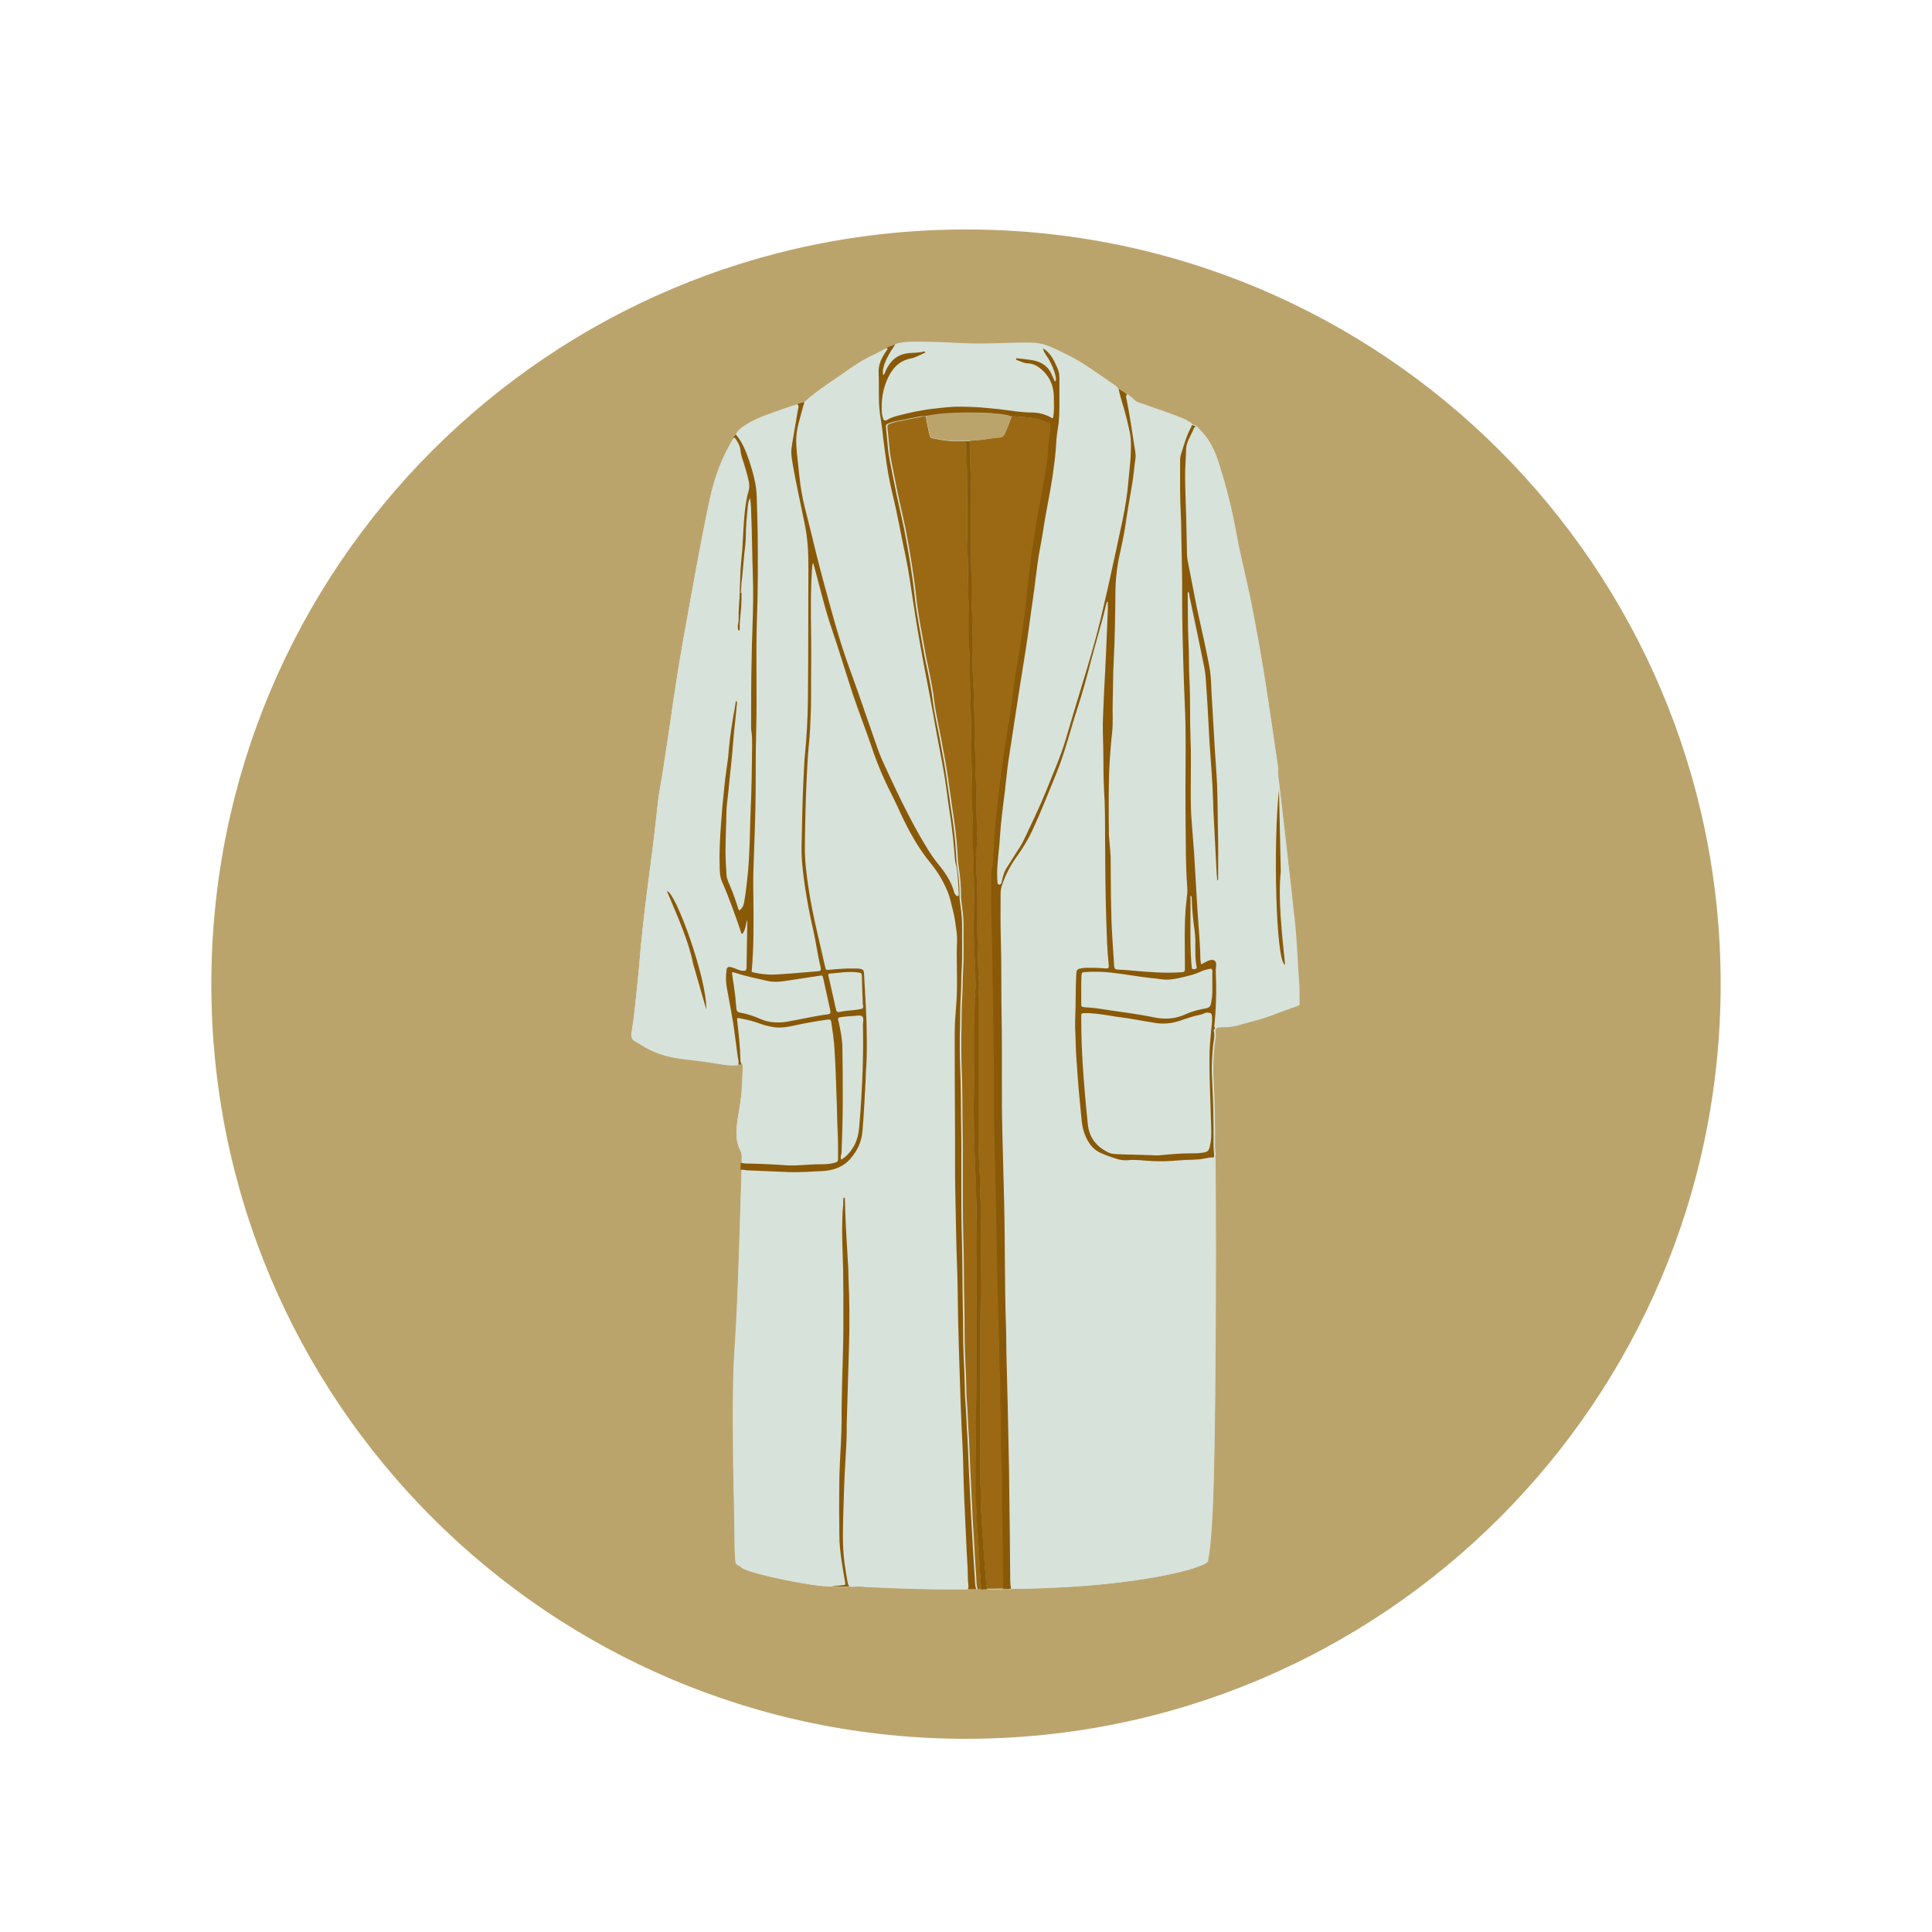
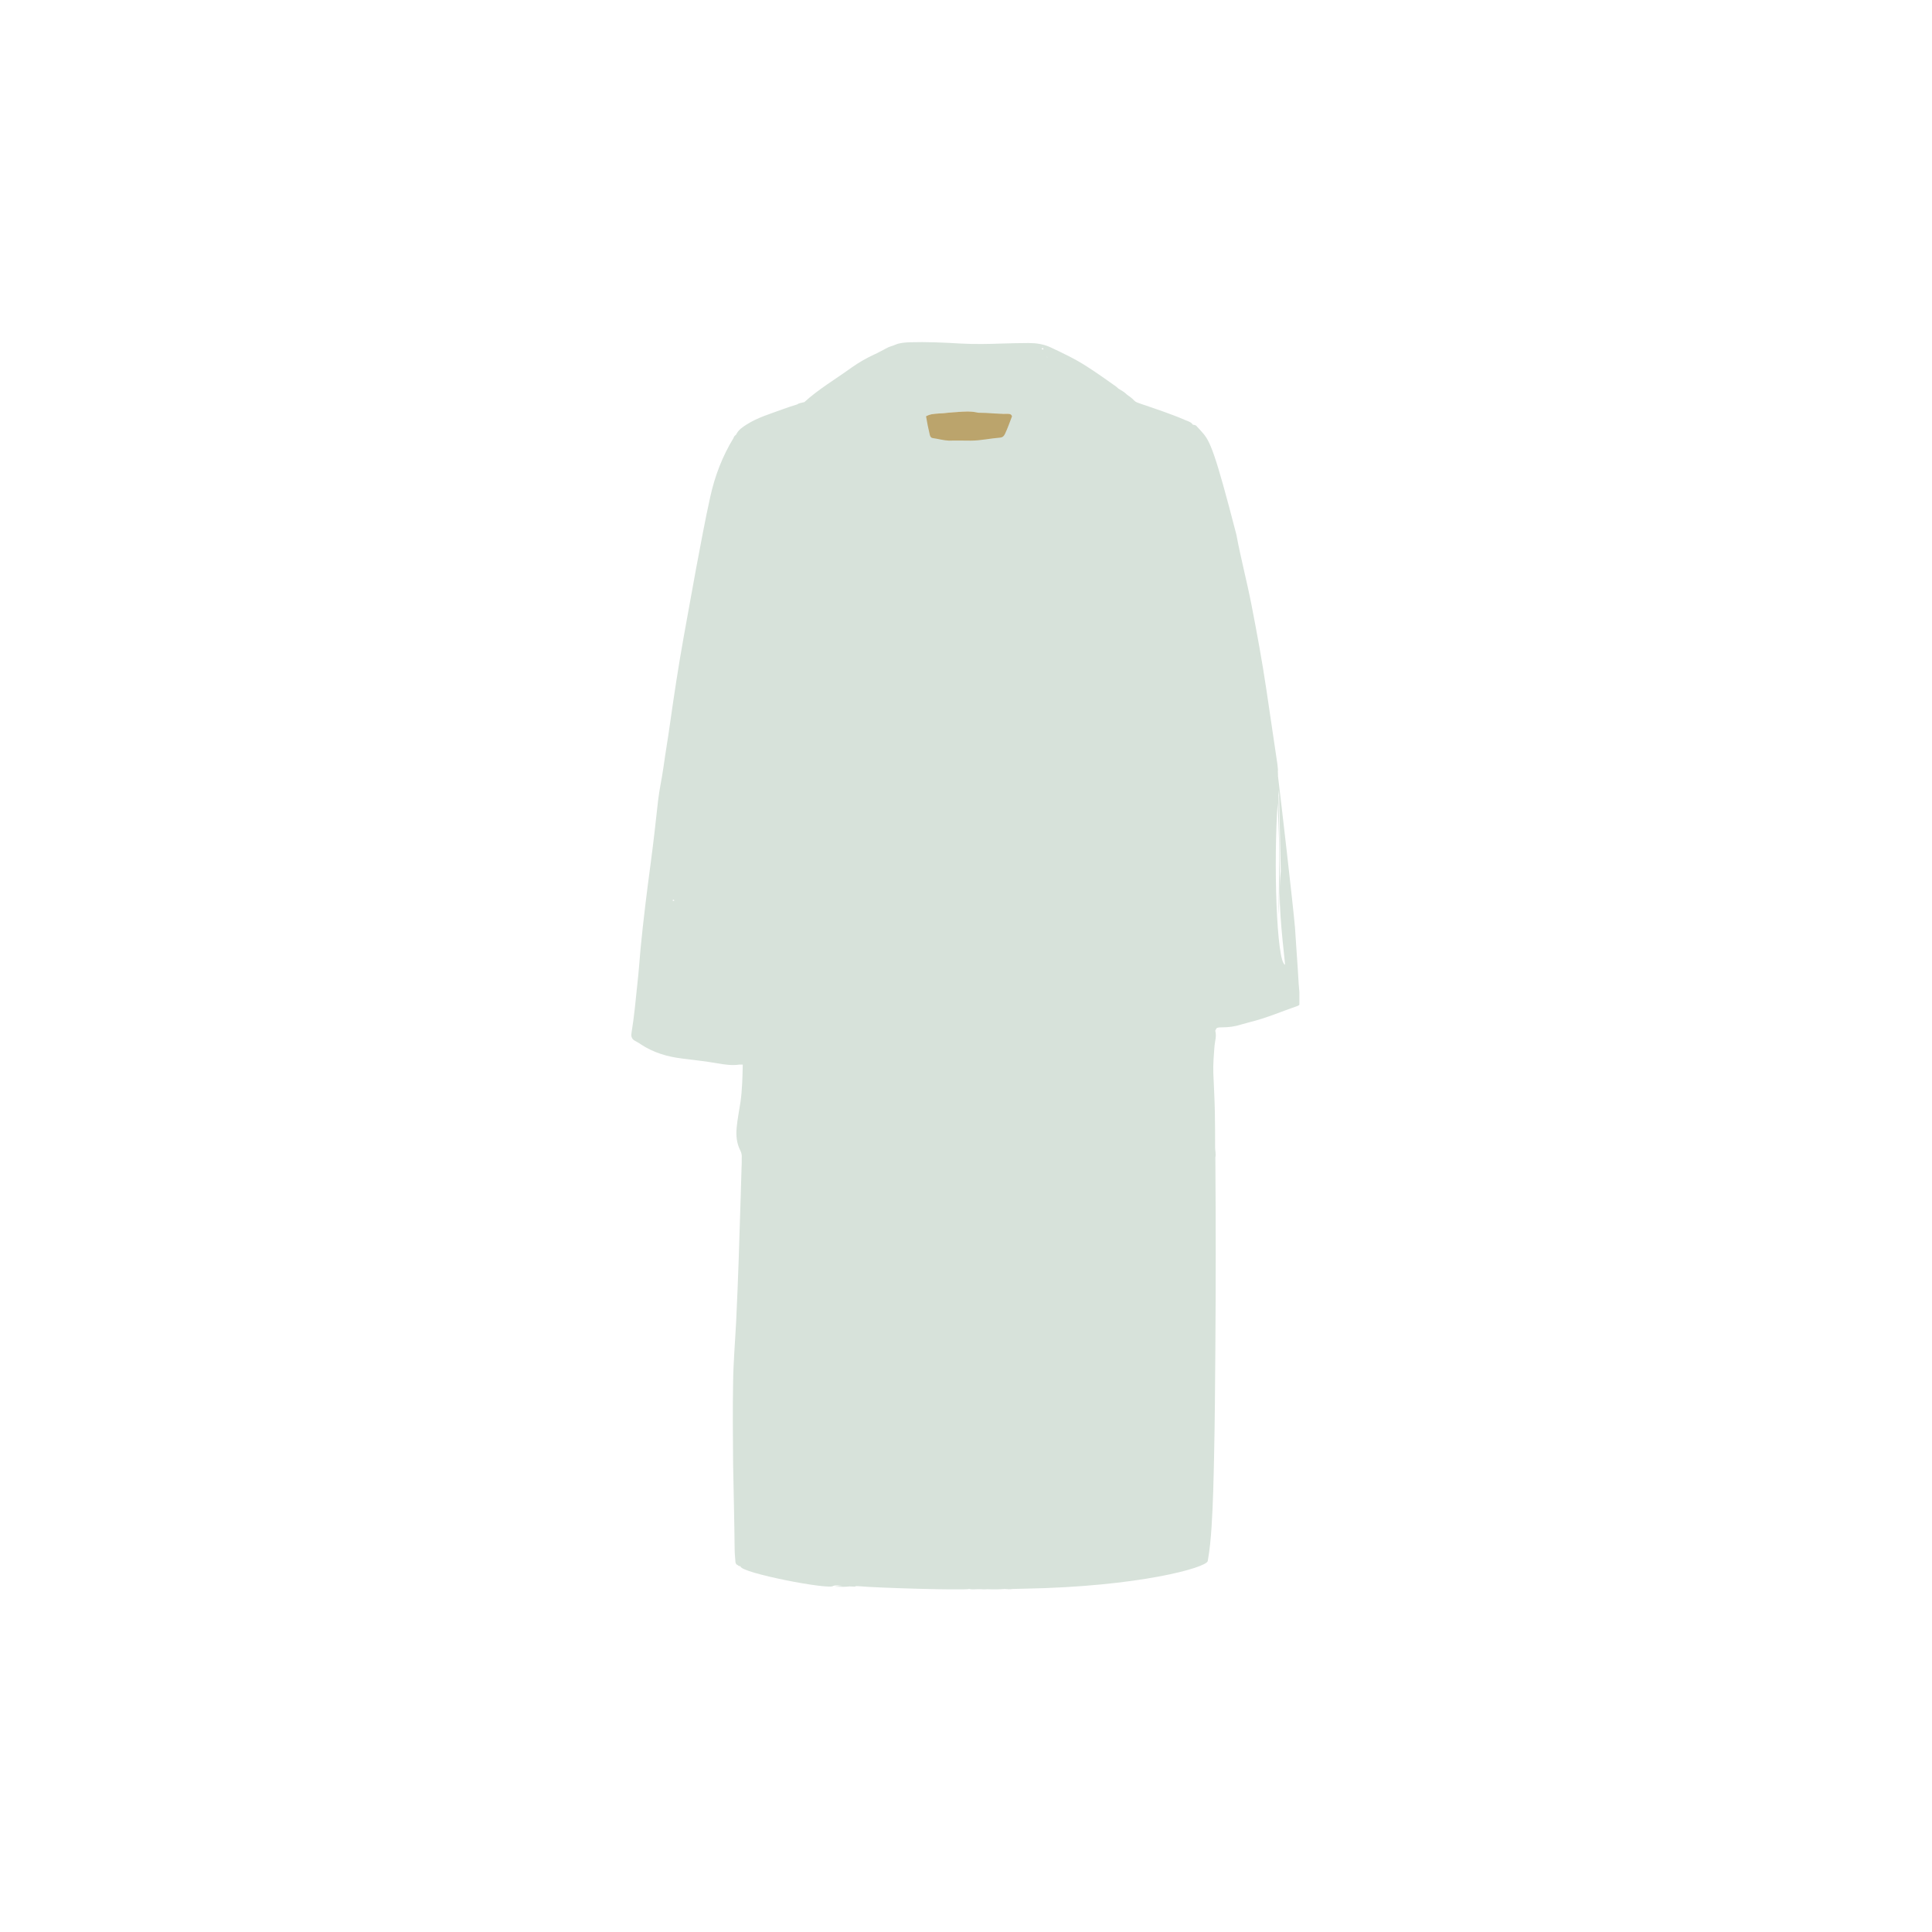
<svg xmlns="http://www.w3.org/2000/svg" version="1.0" preserveAspectRatio="xMidYMid meet" height="500" viewBox="0 0 375 375" zoomAndPan="magnify" width="500">
  <defs>
    <clipPath id="41c2ceca04">
      <path clip-rule="nonzero" d="M 41.02 44.539 L 333.98 44.539 L 333.98 337.5 L 41.02 337.5 Z M 41.02 44.539" />
    </clipPath>
    <clipPath id="b5989ae012">
      <path clip-rule="nonzero" d="M 187.5 44.539 C 106.602 44.539 41.02 110.121 41.02 191.02 C 41.02 271.918 106.602 337.5 187.5 337.5 C 268.398 337.5 333.98 271.918 333.98 191.02 C 333.98 110.121 268.398 44.539 187.5 44.539 Z M 187.5 44.539" />
    </clipPath>
    <clipPath id="c5dc169356">
-       <path clip-rule="nonzero" d="M 0.02 0.539 L 292.98 0.539 L 292.98 293.5 L 0.02 293.5 Z M 0.02 0.539" />
-     </clipPath>
+       </clipPath>
    <clipPath id="caf375946d">
      <path clip-rule="nonzero" d="M 146.5 0.539 C 65.602 0.539 0.02 66.121 0.02 147.02 C 0.02 227.918 65.602 293.5 146.5 293.5 C 227.398 293.5 292.98 227.918 292.98 147.02 C 292.98 66.121 227.398 0.539 146.5 0.539 Z M 146.5 0.539" />
    </clipPath>
    <clipPath id="a5312fedb5">
      <rect height="294" y="0" width="293" x="0" />
    </clipPath>
    <clipPath id="268579ebe2">
      <path clip-rule="nonzero" d="M 122.461 66.238 L 252.211 66.238 L 252.211 308.488 L 122.461 308.488 Z M 122.461 66.238" />
    </clipPath>
    <clipPath id="8e7ef8c897">
      <path clip-rule="nonzero" d="M 172 80 L 205 80 L 205 308.488 L 172 308.488 Z M 172 80" />
    </clipPath>
    <clipPath id="110fd54550">
      <path clip-rule="nonzero" d="M 122.461 66.238 L 252.211 66.238 L 252.211 308.488 L 122.461 308.488 Z M 122.461 66.238" />
    </clipPath>
    <clipPath id="64554b8644">
-       <path clip-rule="nonzero" d="M 129 66.238 L 250 66.238 L 250 308.488 L 129 308.488 Z M 129 66.238" />
-     </clipPath>
+       </clipPath>
  </defs>
-   <rect fill-opacity="1" height="450" y="-37.5" fill="#ffffff" width="450" x="-37.5" />
  <rect fill-opacity="1" height="450" y="-37.5" fill="#ffffff" width="450" x="-37.5" />
  <g clip-path="url(#41c2ceca04)">
    <g clip-path="url(#b5989ae012)">
      <g transform="matrix(1, 0, 0, 1, 41, 44)">
        <g clip-path="url(#a5312fedb5)">
          <g clip-path="url(#c5dc169356)">
            <g clip-path="url(#caf375946d)">
              <path fill-rule="nonzero" fill-opacity="1" d="M 0.02 0.539 L 292.98 0.539 L 292.98 293.5 L 0.02 293.5 Z M 0.02 0.539" fill="#bba46c" />
            </g>
          </g>
        </g>
      </g>
    </g>
  </g>
  <g clip-path="url(#268579ebe2)">
-     <path fill-rule="nonzero" fill-opacity="1" d="M 252.387 194.484 C 252.387 194.34 252.336 194.141 252.336 193.992 C 252.141 192.023 251.992 190.055 251.895 188.039 C 251.695 185.332 251.547 182.676 251.352 179.969 C 250.957 175.488 248.645 155.41 248.055 150.637 C 248.055 150.539 248.055 150.391 248.055 150.293 C 248.055 149.996 248.004 149.703 248.055 149.457 C 248.004 149.113 248.004 148.766 247.957 148.422 C 247.266 143.648 246.527 138.875 245.84 134.102 C 245.004 128.441 243.969 122.832 242.887 117.27 C 242 112.742 240.82 108.312 239.984 103.785 C 239.148 99.012 237.965 94.34 236.488 89.762 C 235.801 87.598 234.867 85.578 233.34 83.906 C 232.996 83.512 232.652 83.117 232.305 82.773 C 232.109 82.477 231.812 82.477 231.52 82.43 C 231.223 81.938 230.684 81.789 230.191 81.594 C 227.238 80.312 224.188 79.328 221.184 78.293 C 220.789 78.148 220.445 78.047 220.152 77.754 C 219.758 77.309 219.266 76.965 218.773 76.621 C 218.281 76.129 217.691 75.785 217.102 75.441 C 216.953 75.293 216.805 75.195 216.656 75.047 C 214.785 73.719 212.918 72.391 210.996 71.16 C 208.734 69.684 206.32 68.551 203.91 67.418 C 202.531 66.777 201.105 66.582 199.629 66.582 C 197.906 66.582 196.184 66.633 194.461 66.68 C 191.805 66.777 189.148 66.828 186.441 66.68 C 183.145 66.484 179.848 66.336 176.547 66.434 C 175.613 66.484 174.629 66.531 173.742 66.926 C 173.203 67.172 172.562 67.27 172.02 67.617 C 171.234 68.008 170.496 68.453 169.707 68.797 C 168.133 69.535 166.656 70.371 165.277 71.355 C 162.227 73.57 158.93 75.488 156.125 78.047 C 155.633 78.195 155.141 78.195 154.746 78.492 C 153.812 78.785 152.879 79.082 151.941 79.426 C 149.578 80.312 147.121 81 144.953 82.379 C 144.168 82.871 143.328 83.414 142.887 84.348 C 142.691 84.543 142.445 84.691 142.395 84.988 C 140.23 88.531 138.754 92.371 137.867 96.406 C 136.836 101.031 135.996 105.707 135.113 110.332 C 134.273 114.859 133.488 119.387 132.652 123.914 C 131.668 129.426 130.828 134.938 130.043 140.5 C 129.648 143.355 129.156 146.16 128.762 149.012 C 128.469 151.129 127.977 153.246 127.73 155.41 C 127.285 159.445 126.844 163.48 126.301 167.516 C 125.562 173.027 124.875 178.539 124.336 184.102 C 124.137 186.316 123.988 188.531 123.742 190.695 C 123.398 193.992 123.105 197.289 122.562 200.59 C 122.465 201.18 122.66 201.672 123.152 201.965 C 123.547 202.211 123.988 202.41 124.383 202.703 C 126.844 204.328 129.551 205.117 132.406 205.461 C 134.719 205.754 136.98 206 139.293 206.395 C 140.672 206.641 142.102 206.84 143.477 206.641 C 143.676 206.102 143.477 205.559 143.379 205.066 C 143.43 205.609 143.676 206.102 143.477 206.641 C 143.723 206.641 143.969 206.641 144.168 206.641 C 144.117 209.102 144.066 211.512 143.723 213.926 C 143.477 215.598 143.133 217.223 142.984 218.895 C 142.84 220.422 142.984 221.898 143.676 223.273 C 143.922 223.766 144.02 224.211 143.969 224.75 C 143.969 225.047 143.969 225.391 143.969 225.688 C 143.969 226.129 143.922 226.621 143.922 227.062 C 143.871 228.738 143.82 230.41 143.773 232.082 C 143.527 240.203 143.281 248.375 142.887 256.492 C 142.691 260.383 142.348 264.316 142.297 268.207 C 142.199 273.57 142.246 278.934 142.297 284.297 C 142.395 289.762 142.543 295.273 142.594 300.734 C 142.594 301.523 142.691 302.262 142.738 303.047 C 142.738 303.344 142.84 303.59 143.133 303.785 C 143.184 303.738 143.23 303.738 143.23 303.836 C 143.328 303.887 143.477 303.984 143.574 304.031 C 143.625 303.934 143.676 303.934 143.723 304.031 C 143.773 305.312 161.145 308.66 161.734 307.82 C 162.324 307.625 162.965 307.773 163.555 307.82 C 162.965 307.82 161.883 307.969 162.031 307.969 C 162.965 307.969 163.949 308.066 164.887 307.922 C 165.23 307.922 165.574 307.969 165.918 307.969 C 166.117 307.82 166.363 307.871 166.559 307.871 C 169.953 308.215 187.277 308.707 188.113 308.414 C 188.164 308.215 188.211 308.066 188.211 307.871 C 188.211 308.066 188.164 308.266 188.113 308.414 C 188.656 308.559 189.195 308.461 189.738 308.461 C 189.984 308.461 190.18 308.461 190.426 308.461 C 190.82 308.512 191.215 308.512 191.656 308.461 C 192.789 308.512 193.922 308.512 195.004 308.414 C 195.543 308.461 196.035 308.512 196.578 308.414 C 197.316 308.414 198.055 308.363 198.793 308.363 C 221.086 307.969 234.176 304.277 234.422 303 C 234.816 300.832 235.012 298.621 235.16 296.406 C 235.457 291.828 235.555 287.25 235.652 282.723 C 235.801 275.832 235.852 268.945 235.898 262.055 C 235.996 249.605 235.996 237.152 235.898 224.652 C 236.047 224.012 235.852 223.375 235.852 222.734 C 235.852 220.422 235.852 218.109 235.801 215.746 C 235.75 213.234 235.605 210.727 235.504 208.215 C 235.457 206.445 235.605 204.672 235.75 202.902 C 235.852 201.965 236.145 201.082 235.898 200.145 C 235.852 199.898 236.098 199.75 236.145 199.555 C 236.488 199.406 236.832 199.406 237.227 199.406 C 238.457 199.406 239.688 199.258 240.871 198.867 C 241.41 198.719 241.953 198.57 242.492 198.422 C 245.742 197.637 248.793 196.305 251.941 195.223 C 252.285 195.027 252.434 194.828 252.387 194.484 Z M 130.586 174.852 C 130.586 174.75 130.586 174.652 130.633 174.652 C 130.73 174.605 130.828 174.652 130.879 174.852 C 130.781 174.852 130.684 174.852 130.586 174.852 Z M 185.801 79.969 C 187.031 79.871 188.309 79.77 189.59 80.066 C 189.59 80.066 189.641 80.066 189.641 80.066 C 191.164 80.117 192.543 80.164 193.676 80.262 C 194.168 80.262 194.66 80.312 195.199 80.262 C 195.594 80.262 196.137 80.164 196.332 80.754 C 195.988 81.641 195.691 82.477 195.297 83.363 C 195.645 82.527 195.988 81.641 196.332 80.754 C 196.281 80.609 195.25 80.41 193.676 80.262 C 192.445 80.215 191.215 80.066 189.984 80.066 C 189.887 80.066 189.738 80.066 189.641 80.066 C 186.242 80.016 182.305 80.164 179.746 80.805 C 179.648 80.805 179.5 80.805 179.402 80.805 C 179.5 80.805 179.648 80.805 179.746 80.805 C 180.484 80.363 181.32 80.312 182.16 80.262 C 183.391 80.215 184.621 80.016 185.801 79.969 Z M 203.371 69.535 C 203.27 69.387 203.172 69.238 203.074 69.094 C 203.172 69.191 203.27 69.34 203.371 69.535 Z M 184.57 85.676 C 184.422 85.676 184.273 85.629 184.176 85.527 C 183.637 85.527 183.145 85.43 182.652 85.332 C 183.145 85.43 183.684 85.527 184.176 85.527 C 184.273 85.629 184.422 85.676 184.57 85.676 Z M 202.387 67.418 C 202.434 67.469 202.434 67.516 202.434 67.566 C 202.484 67.617 202.484 67.715 202.531 67.762 C 202.484 67.812 202.434 67.812 202.387 67.863 C 202.484 68.207 202.68 68.551 202.879 68.848 C 202.68 68.551 202.484 68.207 202.387 67.863 C 202.285 67.812 202.238 67.715 202.141 67.664 C 202.238 67.617 202.336 67.617 202.387 67.566 C 202.434 67.516 202.434 67.469 202.387 67.418 C 202.336 67.371 202.336 67.371 202.285 67.32 C 202.336 67.32 202.387 67.371 202.387 67.418 Z M 143.922 115.055 C 143.969 114.418 144.02 113.777 144.066 113.09 C 144.02 113.777 143.969 114.418 143.922 115.055 C 143.922 116.434 143.871 117.762 143.723 119.094 C 143.871 117.762 143.969 116.387 143.922 115.055 Z M 192.984 184.445 C 192.938 182.969 192.938 181.789 192.938 180.953 C 192.938 182.133 192.938 183.266 192.984 184.445 Z M 248.004 155.855 C 248.105 158.559 248.203 161.316 248.25 162.793 C 248.398 167.223 248.055 180.117 248.203 176.965 C 248.496 171.504 248.398 166.039 248.301 160.629 C 248.25 158.559 248.203 156.445 248.152 154.379 C 248.203 154.031 248.203 153.641 248.25 153.293 L 248.598 169.141 C 248.004 174.504 248.793 180.953 249.434 187.25 C 247.758 186.859 247.168 167.023 248.004 155.855 Z M 248.004 155.855" fill="#d7e2da" />
+     <path fill-rule="nonzero" fill-opacity="1" d="M 252.387 194.484 C 252.387 194.34 252.336 194.141 252.336 193.992 C 252.141 192.023 251.992 190.055 251.895 188.039 C 251.695 185.332 251.547 182.676 251.352 179.969 C 250.957 175.488 248.645 155.41 248.055 150.637 C 248.055 150.539 248.055 150.391 248.055 150.293 C 248.055 149.996 248.004 149.703 248.055 149.457 C 248.004 149.113 248.004 148.766 247.957 148.422 C 247.266 143.648 246.527 138.875 245.84 134.102 C 245.004 128.441 243.969 122.832 242.887 117.27 C 242 112.742 240.82 108.312 239.984 103.785 C 235.801 87.598 234.867 85.578 233.34 83.906 C 232.996 83.512 232.652 83.117 232.305 82.773 C 232.109 82.477 231.812 82.477 231.52 82.43 C 231.223 81.938 230.684 81.789 230.191 81.594 C 227.238 80.312 224.188 79.328 221.184 78.293 C 220.789 78.148 220.445 78.047 220.152 77.754 C 219.758 77.309 219.266 76.965 218.773 76.621 C 218.281 76.129 217.691 75.785 217.102 75.441 C 216.953 75.293 216.805 75.195 216.656 75.047 C 214.785 73.719 212.918 72.391 210.996 71.16 C 208.734 69.684 206.32 68.551 203.91 67.418 C 202.531 66.777 201.105 66.582 199.629 66.582 C 197.906 66.582 196.184 66.633 194.461 66.68 C 191.805 66.777 189.148 66.828 186.441 66.68 C 183.145 66.484 179.848 66.336 176.547 66.434 C 175.613 66.484 174.629 66.531 173.742 66.926 C 173.203 67.172 172.562 67.27 172.02 67.617 C 171.234 68.008 170.496 68.453 169.707 68.797 C 168.133 69.535 166.656 70.371 165.277 71.355 C 162.227 73.57 158.93 75.488 156.125 78.047 C 155.633 78.195 155.141 78.195 154.746 78.492 C 153.812 78.785 152.879 79.082 151.941 79.426 C 149.578 80.312 147.121 81 144.953 82.379 C 144.168 82.871 143.328 83.414 142.887 84.348 C 142.691 84.543 142.445 84.691 142.395 84.988 C 140.23 88.531 138.754 92.371 137.867 96.406 C 136.836 101.031 135.996 105.707 135.113 110.332 C 134.273 114.859 133.488 119.387 132.652 123.914 C 131.668 129.426 130.828 134.938 130.043 140.5 C 129.648 143.355 129.156 146.16 128.762 149.012 C 128.469 151.129 127.977 153.246 127.73 155.41 C 127.285 159.445 126.844 163.48 126.301 167.516 C 125.562 173.027 124.875 178.539 124.336 184.102 C 124.137 186.316 123.988 188.531 123.742 190.695 C 123.398 193.992 123.105 197.289 122.562 200.59 C 122.465 201.18 122.66 201.672 123.152 201.965 C 123.547 202.211 123.988 202.41 124.383 202.703 C 126.844 204.328 129.551 205.117 132.406 205.461 C 134.719 205.754 136.98 206 139.293 206.395 C 140.672 206.641 142.102 206.84 143.477 206.641 C 143.676 206.102 143.477 205.559 143.379 205.066 C 143.43 205.609 143.676 206.102 143.477 206.641 C 143.723 206.641 143.969 206.641 144.168 206.641 C 144.117 209.102 144.066 211.512 143.723 213.926 C 143.477 215.598 143.133 217.223 142.984 218.895 C 142.84 220.422 142.984 221.898 143.676 223.273 C 143.922 223.766 144.02 224.211 143.969 224.75 C 143.969 225.047 143.969 225.391 143.969 225.688 C 143.969 226.129 143.922 226.621 143.922 227.062 C 143.871 228.738 143.82 230.41 143.773 232.082 C 143.527 240.203 143.281 248.375 142.887 256.492 C 142.691 260.383 142.348 264.316 142.297 268.207 C 142.199 273.57 142.246 278.934 142.297 284.297 C 142.395 289.762 142.543 295.273 142.594 300.734 C 142.594 301.523 142.691 302.262 142.738 303.047 C 142.738 303.344 142.84 303.59 143.133 303.785 C 143.184 303.738 143.23 303.738 143.23 303.836 C 143.328 303.887 143.477 303.984 143.574 304.031 C 143.625 303.934 143.676 303.934 143.723 304.031 C 143.773 305.312 161.145 308.66 161.734 307.82 C 162.324 307.625 162.965 307.773 163.555 307.82 C 162.965 307.82 161.883 307.969 162.031 307.969 C 162.965 307.969 163.949 308.066 164.887 307.922 C 165.23 307.922 165.574 307.969 165.918 307.969 C 166.117 307.82 166.363 307.871 166.559 307.871 C 169.953 308.215 187.277 308.707 188.113 308.414 C 188.164 308.215 188.211 308.066 188.211 307.871 C 188.211 308.066 188.164 308.266 188.113 308.414 C 188.656 308.559 189.195 308.461 189.738 308.461 C 189.984 308.461 190.18 308.461 190.426 308.461 C 190.82 308.512 191.215 308.512 191.656 308.461 C 192.789 308.512 193.922 308.512 195.004 308.414 C 195.543 308.461 196.035 308.512 196.578 308.414 C 197.316 308.414 198.055 308.363 198.793 308.363 C 221.086 307.969 234.176 304.277 234.422 303 C 234.816 300.832 235.012 298.621 235.16 296.406 C 235.457 291.828 235.555 287.25 235.652 282.723 C 235.801 275.832 235.852 268.945 235.898 262.055 C 235.996 249.605 235.996 237.152 235.898 224.652 C 236.047 224.012 235.852 223.375 235.852 222.734 C 235.852 220.422 235.852 218.109 235.801 215.746 C 235.75 213.234 235.605 210.727 235.504 208.215 C 235.457 206.445 235.605 204.672 235.75 202.902 C 235.852 201.965 236.145 201.082 235.898 200.145 C 235.852 199.898 236.098 199.75 236.145 199.555 C 236.488 199.406 236.832 199.406 237.227 199.406 C 238.457 199.406 239.688 199.258 240.871 198.867 C 241.41 198.719 241.953 198.57 242.492 198.422 C 245.742 197.637 248.793 196.305 251.941 195.223 C 252.285 195.027 252.434 194.828 252.387 194.484 Z M 130.586 174.852 C 130.586 174.75 130.586 174.652 130.633 174.652 C 130.73 174.605 130.828 174.652 130.879 174.852 C 130.781 174.852 130.684 174.852 130.586 174.852 Z M 185.801 79.969 C 187.031 79.871 188.309 79.77 189.59 80.066 C 189.59 80.066 189.641 80.066 189.641 80.066 C 191.164 80.117 192.543 80.164 193.676 80.262 C 194.168 80.262 194.66 80.312 195.199 80.262 C 195.594 80.262 196.137 80.164 196.332 80.754 C 195.988 81.641 195.691 82.477 195.297 83.363 C 195.645 82.527 195.988 81.641 196.332 80.754 C 196.281 80.609 195.25 80.41 193.676 80.262 C 192.445 80.215 191.215 80.066 189.984 80.066 C 189.887 80.066 189.738 80.066 189.641 80.066 C 186.242 80.016 182.305 80.164 179.746 80.805 C 179.648 80.805 179.5 80.805 179.402 80.805 C 179.5 80.805 179.648 80.805 179.746 80.805 C 180.484 80.363 181.32 80.312 182.16 80.262 C 183.391 80.215 184.621 80.016 185.801 79.969 Z M 203.371 69.535 C 203.27 69.387 203.172 69.238 203.074 69.094 C 203.172 69.191 203.27 69.34 203.371 69.535 Z M 184.57 85.676 C 184.422 85.676 184.273 85.629 184.176 85.527 C 183.637 85.527 183.145 85.43 182.652 85.332 C 183.145 85.43 183.684 85.527 184.176 85.527 C 184.273 85.629 184.422 85.676 184.57 85.676 Z M 202.387 67.418 C 202.434 67.469 202.434 67.516 202.434 67.566 C 202.484 67.617 202.484 67.715 202.531 67.762 C 202.484 67.812 202.434 67.812 202.387 67.863 C 202.484 68.207 202.68 68.551 202.879 68.848 C 202.68 68.551 202.484 68.207 202.387 67.863 C 202.285 67.812 202.238 67.715 202.141 67.664 C 202.238 67.617 202.336 67.617 202.387 67.566 C 202.434 67.516 202.434 67.469 202.387 67.418 C 202.336 67.371 202.336 67.371 202.285 67.32 C 202.336 67.32 202.387 67.371 202.387 67.418 Z M 143.922 115.055 C 143.969 114.418 144.02 113.777 144.066 113.09 C 144.02 113.777 143.969 114.418 143.922 115.055 C 143.922 116.434 143.871 117.762 143.723 119.094 C 143.871 117.762 143.969 116.387 143.922 115.055 Z M 192.984 184.445 C 192.938 182.969 192.938 181.789 192.938 180.953 C 192.938 182.133 192.938 183.266 192.984 184.445 Z M 248.004 155.855 C 248.105 158.559 248.203 161.316 248.25 162.793 C 248.398 167.223 248.055 180.117 248.203 176.965 C 248.496 171.504 248.398 166.039 248.301 160.629 C 248.25 158.559 248.203 156.445 248.152 154.379 C 248.203 154.031 248.203 153.641 248.25 153.293 L 248.598 169.141 C 248.004 174.504 248.793 180.953 249.434 187.25 C 247.758 186.859 247.168 167.023 248.004 155.855 Z M 248.004 155.855" fill="#d7e2da" />
  </g>
  <g clip-path="url(#8e7ef8c897)">
-     <path fill-rule="nonzero" fill-opacity="1" d="M 196.332 80.754 C 198.301 80.953 200.316 80.953 202.285 81.445 C 202.828 81.594 203.32 81.938 203.863 82.035 C 204.156 82.086 204.156 82.379 204.156 82.676 C 204.156 83.559 204.059 84.445 203.91 85.281 C 203.762 86.316 203.762 87.301 203.664 88.336 C 203.516 90.105 203.172 91.879 202.879 93.602 C 202.484 96.16 201.844 98.668 201.5 101.18 C 201.156 103.688 200.664 106.148 200.367 108.66 C 200.07 110.875 199.824 113.09 199.629 115.301 C 199.434 117.812 199.039 120.32 198.695 122.781 C 198.352 125.344 197.906 127.949 197.465 130.508 C 197.219 132.086 196.922 133.609 196.824 135.234 C 196.727 136.906 196.332 138.582 196.086 140.254 C 195.691 143.059 195.152 145.812 194.805 148.668 C 194.414 151.867 194.02 155.066 193.676 158.266 C 193.477 160.035 193.379 161.809 193.23 163.582 C 193.133 165.352 193.184 167.172 192.789 168.895 C 192.738 169.141 192.738 169.387 192.738 169.684 C 192.691 173.129 192.641 176.57 192.789 179.969 C 192.938 182.82 193.23 207.871 193.23 208.312 C 193.23 212.742 193.184 217.172 193.328 221.602 C 193.477 226.672 193.574 231.691 193.676 236.758 C 193.723 238.68 193.723 240.598 193.773 242.566 C 193.871 246.059 193.871 249.605 194.02 253.098 C 194.117 255.066 194.02 257.035 194.168 258.953 C 194.312 261.266 194.215 263.629 194.363 265.941 C 194.512 268.402 194.414 270.863 194.512 273.324 C 194.707 276.473 194.559 279.625 194.66 282.773 C 194.855 287.105 194.66 291.484 194.855 295.812 C 195.004 299.652 194.906 303.539 195.004 307.379 C 195.004 307.676 194.953 308.02 194.953 308.312 C 193.82 308.363 192.691 308.363 191.609 308.363 C 191.508 308.117 191.461 307.82 191.41 307.527 C 191.262 305.461 191.066 303.344 190.918 301.277 C 190.723 298.719 190.574 296.109 190.426 293.551 C 190.328 291.777 190.379 290.055 190.277 288.285 C 190.18 287.25 190.23 286.168 190.23 285.137 C 190.277 273.57 190.133 261.957 190.328 250.391 C 190.426 243.945 190.477 237.449 190.23 230.953 C 190.18 229.574 190.18 228.246 190.082 226.867 C 189.934 224.504 189.887 222.094 189.887 219.73 C 189.887 212.988 189.887 206.297 189.887 199.555 C 189.887 197.145 189.887 194.73 189.836 192.32 C 189.836 191.633 190.031 190.941 189.984 190.203 C 189.738 187.891 189.836 185.578 189.738 183.215 C 189.539 178.887 189.836 174.605 189.539 170.273 C 189.441 168.848 189.59 167.418 189.395 166.039 C 189.344 165.746 189.395 165.5 189.441 165.203 C 189.539 164.023 189.785 162.891 189.641 161.711 C 189.539 160.773 189.59 159.84 189.539 158.906 C 189.441 156.395 189.539 153.934 189.395 151.426 C 189.246 149.113 189.293 146.848 189.195 144.535 C 189.047 140.402 189.148 136.266 188.852 132.133 C 188.703 129.77 188.801 127.359 188.656 124.996 C 188.605 124.309 188.801 123.621 188.754 122.98 C 188.754 121.848 188.703 120.715 188.656 119.586 C 188.555 117.074 188.555 114.613 188.508 112.105 C 188.41 106.641 188.457 101.129 188.457 95.668 C 188.457 94.73 188.457 93.797 188.41 92.863 C 188.262 90.402 188.262 87.988 188.309 85.527 C 190.23 85.48 192.102 85.086 193.969 84.84 C 194.414 84.789 194.66 84.543 194.855 84.152 C 195.496 83.066 195.891 81.887 196.332 80.754 Z M 190.426 308.461 C 190.477 306.984 190.23 305.508 190.18 304.031 C 190.18 303.738 190.133 303.492 190.133 303.195 C 190.031 300.586 189.836 297.98 189.641 295.371 C 189.59 294.879 189.641 294.336 189.59 293.848 C 189.344 288.383 189.344 282.969 189.441 277.508 C 189.641 266.336 189.492 255.215 189.59 244.043 C 189.641 240.449 189.59 236.906 189.539 233.312 C 189.441 230.066 189.344 226.867 189.195 223.621 C 188.949 217.812 189.047 211.957 189.148 206.148 C 189.195 201.965 189.195 197.781 189.246 193.648 C 189.246 192.812 189.395 192.023 189.395 191.188 C 189.395 188.68 189.195 186.168 189.098 183.609 C 189 180.066 189.098 176.57 189.098 173.027 C 189.098 169.141 188.852 165.254 188.852 161.367 C 188.852 159.891 188.801 158.414 188.754 156.938 C 188.656 152.309 188.656 147.684 188.508 143.059 C 188.41 140.352 188.457 137.645 188.359 134.988 C 188.211 132.379 188.309 129.77 188.211 127.164 C 188.016 123.57 188.211 120.027 188.016 116.434 C 187.867 113.531 187.965 110.578 187.867 107.676 C 187.621 102.016 187.816 96.305 187.719 90.648 C 187.672 89.219 187.621 87.742 187.57 86.316 C 187.57 85.727 187.523 85.727 186.934 85.676 C 186.293 85.676 185.652 85.676 184.965 85.676 C 184.668 85.676 184.375 85.727 184.129 85.578 C 183.094 85.527 182.059 85.234 181.027 85.086 C 180.633 85.035 180.535 84.789 180.438 84.496 C 180.141 83.266 179.895 82.086 179.699 80.855 C 179.453 80.855 179.254 80.805 179.008 80.855 C 177.777 81.102 176.547 81.348 175.27 81.594 C 174.48 81.738 173.645 81.887 172.906 82.184 C 172.266 82.43 172.219 82.43 172.266 83.168 C 172.316 83.66 172.367 84.102 172.414 84.594 C 172.562 85.824 172.613 87.105 172.809 88.336 C 173.105 90.203 173.547 92.074 173.891 93.945 C 174.434 96.848 175.172 99.703 175.762 102.605 C 176.648 107.133 177.387 111.613 177.879 116.188 C 178.223 119.438 178.91 122.637 179.453 125.836 C 180.043 129.23 180.93 132.527 181.32 135.922 C 181.617 138.48 182.258 140.992 182.699 143.5 C 183.145 145.914 183.637 148.324 183.98 150.785 C 184.273 152.852 184.57 154.918 184.867 156.984 C 185.309 159.84 185.703 162.695 185.852 165.598 C 185.898 166.531 185.949 167.469 186.098 168.402 C 186.391 170.223 186.539 171.996 186.539 173.816 C 186.539 174.113 186.539 174.457 186.59 174.75 C 186.785 176.324 187.031 177.902 187.031 179.477 C 186.98 182.477 187.129 185.48 186.934 188.48 C 186.832 190.105 186.883 191.73 186.785 193.305 C 186.637 195.223 186.688 197.145 186.637 199.113 C 186.539 202.062 186.586 205.016 186.688 207.969 C 186.832 211.266 186.785 214.613 186.832 217.91 C 186.98 225.293 186.785 232.676 186.98 240.055 C 187.129 244.633 187.078 249.258 187.18 253.836 C 187.277 256.887 187.18 259.988 187.324 263.039 C 187.426 265.203 187.523 267.418 187.57 269.582 C 187.57 270.176 187.57 270.766 187.621 271.355 C 187.867 273.914 187.867 276.426 188.062 278.984 C 188.211 281.492 188.262 284.004 188.41 286.562 C 188.555 289.316 188.656 292.074 188.801 294.781 C 188.852 295.863 188.949 296.996 189 298.078 C 189.148 300.785 189.293 303.441 189.492 306.148 C 189.539 306.938 189.492 307.723 189.785 308.512 C 189.984 308.461 190.23 308.461 190.426 308.461 Z M 190.426 308.461" fill="#9b6914" />
-   </g>
+     </g>
  <path fill-rule="nonzero" fill-opacity="1" d="M 188.457 85.527 C 187.031 85.527 185.605 85.48 184.176 85.527 C 183.145 85.48 182.109 85.184 181.074 85.035 C 180.684 84.988 180.582 84.742 180.484 84.445 C 180.191 83.215 179.945 82.035 179.746 80.805 C 180.484 80.363 181.32 80.312 182.16 80.262 C 183.391 80.215 184.621 80.016 185.852 79.969 C 187.078 79.871 188.359 79.77 189.641 80.066 C 189.785 80.117 189.934 80.117 190.082 80.117 C 191.805 80.117 193.527 80.363 195.297 80.312 C 195.691 80.312 196.234 80.215 196.43 80.805 C 195.988 81.938 195.594 83.117 195.051 84.25 C 194.855 84.645 194.609 84.891 194.168 84.938 C 192.199 85.086 190.328 85.527 188.457 85.527 Z M 188.457 85.527" fill="#bba46c" />
  <g clip-path="url(#110fd54550)">
-     <path fill-rule="nonzero" fill-opacity="1" d="M 130.879 174.852 C 130.781 174.852 130.684 174.852 130.535 174.898 C 130.535 174.555 130.781 174.504 130.879 174.852 Z M 143.379 204.969 C 142.984 202.113 142.691 199.211 142.148 196.406 C 141.855 194.781 141.559 193.156 141.262 191.531 C 141.066 190.449 141.066 189.316 141.215 188.234 C 141.262 187.598 141.559 187.496 142.199 187.645 C 142.938 187.844 143.574 188.285 144.363 188.336 C 144.953 188.336 145.004 188.336 145.102 187.793 C 145.102 187.695 145.102 187.645 145.102 187.547 C 145.152 184.691 145.199 181.84 145.25 178.934 C 145.25 178.836 145.25 178.738 145.199 178.441 C 144.953 179.523 144.855 180.41 144.312 181.148 C 144.117 181.148 144.066 181.051 144.066 180.953 C 142.938 177.605 141.754 174.258 140.328 171.012 C 139.934 170.125 139.934 169.238 139.887 168.355 C 139.785 165.547 139.934 162.793 140.133 160.035 C 140.277 157.82 140.477 155.559 140.723 153.344 C 140.871 151.719 141.066 150.098 141.312 148.473 C 141.508 147.289 141.609 146.109 141.707 144.93 C 141.953 142.371 142.348 139.809 142.84 137.25 C 142.938 136.809 142.938 136.414 143.035 135.922 C 143.328 136.168 143.23 136.367 143.23 136.562 C 142.984 139.27 142.641 141.977 142.445 144.684 C 142.297 146.699 142.051 148.668 141.855 150.688 C 141.707 152.41 141.508 154.133 141.312 155.855 C 141.262 156.297 141.215 156.691 141.215 157.133 C 141.164 159.789 141.016 162.449 141.016 165.156 C 141.016 166.68 141.117 168.207 141.215 169.73 C 141.262 170.52 141.656 171.258 141.953 171.996 C 142.543 173.375 143.035 174.801 143.477 176.227 C 143.527 176.375 143.574 176.473 143.676 176.621 C 144.215 176.277 144.512 175.734 144.609 175.145 C 144.953 173.273 145.152 171.406 145.348 169.484 C 145.742 165.449 145.742 161.414 145.891 157.43 C 146.086 153.148 146.137 148.867 146.184 144.586 C 146.184 143.648 146.184 142.715 146.035 141.777 C 145.988 141.484 145.988 141.238 145.988 140.941 C 145.988 136.562 145.988 132.133 146.086 127.754 C 146.137 124.012 146.332 120.324 146.383 116.582 C 146.43 113.09 146.234 109.594 146.184 106.102 C 146.137 103.688 146.086 101.277 145.988 98.867 C 145.988 98.129 145.891 97.438 145.789 96.551 C 145.445 97.145 145.398 97.684 145.348 98.176 C 145.152 100.195 144.953 102.164 144.953 104.18 C 144.953 105.461 144.707 106.738 144.609 107.969 C 144.461 109.691 144.312 111.414 144.117 113.137 C 144.066 113.777 144.02 114.418 143.969 115.105 C 144.02 116.926 143.82 118.699 143.676 120.52 C 143.625 121.012 143.676 121.504 143.625 121.945 C 143.625 122.145 143.676 122.34 143.43 122.535 C 143.184 122.043 143.281 121.551 143.328 121.109 C 143.43 120.617 143.477 120.176 143.43 119.684 C 143.379 118.156 143.625 116.633 143.625 115.105 C 143.723 112.891 143.723 110.629 143.969 108.414 C 144.266 105.805 144.266 103.148 144.512 100.539 C 144.66 98.816 144.855 97.094 145.348 95.422 C 145.543 94.781 145.496 94.191 145.398 93.602 C 145.102 92.223 144.707 90.844 144.266 89.516 C 144.02 88.828 143.82 88.188 143.773 87.449 C 143.676 86.613 143.281 85.973 142.84 85.281 C 142.738 85.137 142.594 85.035 142.395 85.086 C 140.23 88.629 138.754 92.469 137.867 96.504 C 136.836 101.129 135.996 105.805 135.113 110.43 C 134.273 114.957 133.488 119.484 132.652 124.012 C 131.668 129.523 130.828 135.035 130.043 140.598 C 129.648 143.453 129.156 146.258 128.762 149.113 C 128.469 151.227 127.977 153.344 127.73 155.508 C 127.285 159.543 126.844 163.582 126.301 167.617 C 125.562 173.129 124.875 178.641 124.336 184.199 C 124.137 186.414 123.988 188.629 123.742 190.793 C 123.398 194.094 123.105 197.391 122.562 200.688 C 122.465 201.277 122.66 201.77 123.152 202.062 C 123.547 202.309 123.988 202.508 124.383 202.801 C 126.844 204.426 129.551 205.215 132.406 205.559 C 134.719 205.855 136.98 206.102 139.293 206.492 C 140.672 206.738 142.102 206.938 143.477 206.738 C 143.676 206 143.43 205.461 143.379 204.969 Z M 131.223 175.883 C 131.715 177.164 131.125 177.309 130.535 174.898 C 130.484 174.605 130.781 174.555 130.879 174.852 C 130.828 175.242 131.125 175.539 131.223 175.883 Z M 217.051 75.441 C 217.246 76.277 217.445 77.113 217.691 77.902 C 218.328 79.918 218.82 81.938 219.266 84.004 C 219.559 85.527 219.461 87.055 219.414 88.582 C 219.363 90.203 219.117 91.777 218.969 93.402 C 218.574 98.52 217.199 103.492 216.215 108.512 C 215.426 112.449 214.492 116.387 213.555 120.273 C 212.57 124.555 211.242 128.738 209.965 132.969 C 208.883 136.465 207.898 140.008 206.812 143.5 C 205.781 146.945 204.305 150.242 202.977 153.59 C 201.695 156.738 200.219 159.742 198.793 162.793 C 198.301 163.824 197.66 164.809 197.02 165.793 C 196.43 166.73 195.84 167.664 195.25 168.602 C 194.805 169.34 194.559 170.176 194.414 171.012 C 194.363 171.207 194.363 171.406 194.215 171.551 C 194.117 171.652 194.02 171.75 193.871 171.699 C 193.723 171.652 193.625 171.551 193.574 171.406 C 193.527 171.16 193.527 170.914 193.527 170.668 C 193.477 169.094 193.625 167.566 193.723 165.992 C 193.82 164.91 193.922 163.777 194.02 162.695 C 194.215 159.645 194.609 156.594 195.004 153.539 C 195.25 151.57 195.398 149.605 195.691 147.637 C 196.035 145.273 196.43 142.91 196.773 140.547 C 197.168 138.09 197.512 135.676 197.906 133.215 C 198.25 130.953 198.645 128.688 198.988 126.426 C 199.332 124.113 199.629 121.797 199.973 119.535 C 200.418 116.238 200.859 112.941 201.301 109.645 C 201.598 107.281 202.141 104.969 202.484 102.605 C 203.023 98.965 203.863 95.371 204.355 91.73 C 204.602 89.91 204.848 88.09 204.945 86.219 C 204.992 84.84 205.238 83.461 205.438 82.086 C 205.582 81 205.582 79.918 205.582 78.836 C 205.582 77.016 205.582 75.195 205.582 73.375 C 205.582 72.734 205.484 72.145 205.238 71.551 C 204.648 70.078 203.961 68.648 202.582 67.715 C 202.531 67.664 202.531 67.566 202.484 67.516 C 202.434 67.27 202.285 67.172 202.09 67.32 C 201.941 67.418 202.09 67.566 202.238 67.566 C 202.336 67.617 202.387 67.715 202.484 67.762 C 202.68 68.5 203.223 69.043 203.566 69.684 C 204.109 70.668 204.602 71.699 204.848 72.832 C 204.945 73.227 204.992 73.57 204.895 73.965 C 204.602 73.914 204.602 73.719 204.551 73.57 C 204.305 73.078 204.109 72.586 203.863 72.094 C 203.074 70.668 201.746 70.027 200.172 69.832 C 199.188 69.684 198.203 69.586 197.266 69.484 C 197.121 69.73 197.316 69.832 197.465 69.879 C 198.152 70.078 198.742 70.422 199.48 70.469 C 200.367 70.52 201.156 70.812 201.844 71.406 C 203.664 72.883 204.551 74.75 204.551 77.062 C 204.551 78.293 204.648 79.523 204.453 80.707 C 204.453 80.805 204.402 80.902 204.402 81.051 C 204.156 81.199 204.008 81 203.863 80.902 C 202.73 80.312 201.5 80.066 200.27 80.016 C 198.152 79.969 196.086 79.574 193.969 79.379 C 192.789 79.23 191.559 79.082 190.379 79.031 C 189.148 78.934 187.965 78.887 186.734 78.887 C 185.062 78.836 183.34 79.031 181.668 79.23 C 179.156 79.523 176.648 80.066 174.188 80.656 C 173.496 80.855 172.859 81.051 172.219 81.445 C 171.773 81.691 171.527 81.641 171.383 81.148 C 171.281 80.855 171.234 80.559 171.184 80.215 C 170.988 77.852 171.281 75.539 172.316 73.375 C 173.203 71.453 174.531 69.977 176.746 69.535 C 177.777 69.34 178.664 68.797 179.648 68.355 C 179.5 68.109 179.305 68.207 179.207 68.207 C 178.27 68.453 177.285 68.402 176.301 68.5 C 174.137 68.746 172.809 70.027 171.922 71.898 C 171.773 72.191 171.773 72.488 171.43 72.781 C 171.281 72.191 171.383 71.699 171.48 71.258 C 171.773 70.078 172.367 68.992 173.004 67.961 C 173.25 67.566 173.496 67.172 173.742 66.828 C 174.629 66.434 175.613 66.387 176.547 66.336 C 179.848 66.238 183.145 66.434 186.441 66.582 C 189.098 66.73 191.805 66.68 194.461 66.582 C 196.184 66.531 197.906 66.484 199.629 66.484 C 201.105 66.484 202.531 66.68 203.91 67.32 C 206.371 68.402 208.781 69.586 210.996 71.059 C 212.918 72.34 214.785 73.668 216.656 74.949 C 216.754 75.195 216.902 75.293 217.051 75.441 Z M 236.098 199.457 C 235.852 199.211 235.949 198.867 235.996 198.57 C 236.242 195.961 236.293 193.355 236.293 190.746 C 236.293 189.613 236.145 188.48 236.293 187.352 C 236.441 186.316 235.75 185.973 234.816 186.367 C 234.375 186.562 233.93 186.809 233.391 187.105 C 233.34 186.711 233.289 186.414 233.242 186.07 C 233.145 182.773 232.848 179.523 232.652 176.227 C 232.406 172.586 232.207 168.992 232.012 165.352 C 231.914 163.434 231.766 161.512 231.566 159.594 C 231.371 157.379 231.32 155.164 231.371 152.949 C 231.371 149.703 231.469 146.406 231.32 143.156 C 231.176 139.465 231.32 135.773 231.125 132.086 C 231.027 129.574 231.074 127.016 230.93 124.504 C 230.781 121.504 230.828 118.551 230.781 115.547 C 230.781 115.301 230.73 115.055 230.879 114.762 C 231.125 115.008 231.027 115.352 231.125 115.648 C 232.059 120.176 232.996 124.75 233.98 129.328 C 234.273 130.754 234.324 132.281 234.422 133.707 C 234.668 137.152 234.766 140.547 235.012 143.992 C 235.258 147.781 235.605 151.523 235.703 155.312 C 235.75 157.43 235.898 159.496 235.996 161.613 C 236.145 164.172 236.242 166.777 236.391 169.34 C 236.441 169.832 236.539 170.273 236.488 170.812 C 236.734 170.617 236.688 170.422 236.688 170.273 C 236.688 167.074 236.688 163.875 236.637 160.629 C 236.539 157.922 236.586 155.164 236.488 152.457 C 236.391 150.098 236.195 147.781 236.047 145.422 C 235.801 141.777 235.605 138.137 235.406 134.445 C 235.309 133.02 235.258 131.543 235.113 130.117 C 234.867 128.098 234.375 126.082 233.93 124.113 C 233.34 121.207 232.652 118.305 232.059 115.352 C 231.668 113.234 231.223 111.121 230.828 109.004 C 230.73 108.312 230.684 107.625 230.633 106.984 C 230.535 103.785 230.484 100.637 230.387 97.438 C 230.289 95.32 230.191 93.254 230.289 91.141 C 230.336 89.711 230.387 88.285 230.484 86.906 C 230.535 86.316 230.633 85.773 230.93 85.281 C 231.273 84.594 231.566 83.906 231.914 83.215 C 232.012 83.02 232.109 82.773 232.355 82.773 C 232.699 83.168 232.996 83.559 233.391 83.906 C 234.914 85.578 235.852 87.598 236.539 89.762 C 238.016 94.34 239.195 99.012 240.031 103.785 C 240.871 108.312 242.051 112.742 242.938 117.27 C 244.02 122.883 245.051 128.492 245.891 134.102 C 246.629 138.875 247.316 143.648 248.004 148.422 C 248.055 148.766 248.105 149.113 248.105 149.457 C 248.004 149.75 248.055 149.996 248.105 150.293 C 248.203 153.738 248.352 157.133 248.398 160.578 C 248.496 166.039 248.598 171.504 248.301 176.918 C 248.152 180.066 248.496 167.172 248.352 162.742 C 248.25 159.938 248.004 152.41 248.004 149.605 C 248.004 149.359 250.957 174.801 251.449 179.918 C 251.695 182.625 251.844 185.281 251.992 187.988 C 252.141 189.957 252.238 191.977 252.434 193.945 C 252.434 194.094 252.434 194.289 252.484 194.438 C 252.531 194.781 252.434 194.977 252.039 195.125 C 248.891 196.207 245.84 197.535 242.594 198.324 C 242.051 198.473 241.508 198.57 240.969 198.766 C 239.785 199.16 238.555 199.309 237.324 199.309 C 236.832 199.309 236.441 199.258 236.098 199.457 Z M 188.211 307.625 C 188.062 306.543 188.113 305.41 188.062 304.328 C 187.918 302.113 187.816 299.852 187.719 297.586 C 187.523 293.5 187.324 289.418 187.227 285.332 C 187.18 282.477 187.031 279.625 186.883 276.719 C 186.734 273.52 186.637 270.371 186.539 267.172 C 186.391 263.188 186.293 259.152 186.195 255.164 C 186.145 252.359 186.145 249.555 186.047 246.75 C 185.852 242.125 185.801 237.496 185.703 232.871 C 185.555 227.605 185.652 222.289 185.605 217.023 C 185.555 211.512 185.555 206 185.555 200.488 C 185.555 198.422 185.75 196.355 185.898 194.289 C 186.098 191.09 185.949 187.941 185.949 184.742 C 185.949 183.512 186.098 182.328 185.949 181.102 C 185.75 179.625 185.605 178.098 185.211 176.672 C 184.867 175.344 184.621 174.012 184.078 172.781 C 183.242 170.812 182.16 169.043 180.828 167.418 C 178.469 164.562 176.695 161.316 175.121 157.969 C 174.578 156.789 174.039 155.609 173.449 154.426 C 171.875 151.375 170.543 148.273 169.461 145.027 C 168.281 141.531 166.902 138.039 165.723 134.543 C 164.395 130.461 163.164 126.375 161.785 122.289 C 160.309 118.008 159.324 113.629 158.094 109.199 C 157.848 109.645 157.898 110.035 157.848 110.43 C 157.453 116.484 157.75 122.535 157.699 128.59 C 157.652 131.492 157.699 134.398 157.652 137.301 C 157.551 139.809 157.504 142.371 157.207 144.879 C 157.012 147.043 156.914 149.16 156.812 151.324 C 156.617 155.559 156.52 159.789 156.469 164.023 C 156.422 166.977 156.812 169.93 157.258 172.832 C 158.043 177.852 159.324 182.723 160.406 187.645 C 160.555 188.234 160.555 188.234 161.195 188.188 C 162.816 188.039 164.441 187.891 166.066 187.941 C 166.215 187.941 166.41 187.941 166.559 187.941 C 167.887 188.039 167.938 188.09 167.984 189.465 C 168.133 192.371 168.328 195.32 168.43 198.227 C 168.477 201.129 168.574 204.082 168.379 206.984 C 168.281 208.363 168.281 209.691 168.184 211.07 C 168.035 213.926 167.887 216.777 167.641 219.633 C 167.445 221.602 166.656 223.324 165.277 224.898 C 163.754 226.57 161.883 227.164 159.766 227.262 C 157.699 227.359 155.586 227.508 153.516 227.457 C 150.809 227.359 148.105 227.211 145.398 227.113 C 144.906 227.113 144.461 226.918 143.969 227.016 C 143.922 228.688 143.871 230.363 143.82 232.035 C 143.574 240.156 143.328 248.324 142.938 256.445 C 142.738 260.332 142.395 264.27 142.348 268.156 C 142.246 273.52 142.297 278.887 142.348 284.25 C 142.445 289.711 142.594 295.223 142.641 300.688 C 142.641 301.473 142.738 302.211 142.789 303 C 142.789 303.293 142.887 303.539 143.184 303.738 C 143.23 303.688 143.281 303.688 143.281 303.785 C 143.379 303.836 143.527 303.934 143.625 303.984 C 143.676 303.887 143.723 303.887 143.773 303.984 C 143.82 305.262 161.195 308.609 161.785 307.773 C 162.375 307.574 163.016 307.723 163.605 307.773 C 164.098 307.773 164.148 307.723 164.047 307.23 C 163.852 305.855 163.555 304.477 163.359 303.098 C 163.113 301.426 162.918 299.703 162.918 298.027 C 162.918 294.438 162.867 290.793 162.918 287.203 C 162.965 284.152 163.211 281.148 163.309 278.098 C 163.359 276.473 163.359 274.852 163.359 273.227 C 163.41 267.762 163.703 262.352 163.703 256.887 C 163.703 253.492 163.703 250.145 163.656 246.75 C 163.605 244.094 163.457 241.484 163.457 238.824 C 163.457 237.25 163.457 235.629 163.656 234.051 C 163.703 233.559 163.605 233.02 163.754 232.527 C 164.047 232.527 164 232.723 164 232.922 C 164.047 234.742 164.098 236.562 164.195 238.383 C 164.344 240.992 164.492 243.602 164.641 246.207 C 164.688 246.797 164.641 247.34 164.688 247.93 C 164.887 252.508 164.984 257.082 164.785 261.66 C 164.641 266.09 164.492 270.52 164.395 274.949 C 164.344 276.031 164.395 277.113 164.344 278.195 C 164.293 281.691 163.949 285.184 163.852 288.629 C 163.754 291.926 163.605 295.223 163.605 298.52 C 163.605 300.785 163.852 303.047 164.195 305.312 C 164.293 305.902 164.395 306.492 164.492 307.082 C 164.539 307.379 164.59 307.676 164.836 307.969 C 165.18 307.969 165.523 308.02 165.871 308.02 C 166.066 307.871 166.312 307.922 166.508 307.922 C 169.906 308.266 187.227 308.758 188.062 308.461 C 188.211 308.168 188.262 307.922 188.211 307.625 Z M 198.793 308.363 C 198.055 308.363 197.316 308.414 196.578 308.414 C 196.43 307.871 196.43 307.281 196.43 306.738 C 196.383 300.785 196.281 294.879 196.234 288.926 C 196.184 286.66 196.137 284.398 196.137 282.133 C 196.035 276.375 195.938 270.668 195.742 264.91 C 195.645 262.352 195.691 259.742 195.594 257.184 C 195.496 253.246 195.445 249.359 195.398 245.422 C 195.348 241.484 195.348 237.547 195.25 233.559 C 195.152 229.031 195.004 224.457 194.906 219.93 C 194.707 212.496 194.906 205.117 194.758 197.684 C 194.66 192.617 194.758 187.598 194.609 182.527 C 194.512 179.477 194.559 176.426 194.559 173.422 C 194.559 172.883 194.66 172.438 194.805 171.945 C 195.496 169.832 196.527 167.863 197.859 166.09 C 198.941 164.562 199.926 162.941 200.711 161.266 C 202.387 157.676 203.812 153.984 205.336 150.293 C 207.012 146.207 208.094 141.879 209.422 137.695 C 210.457 134.496 211.293 131.297 212.18 128.047 C 213.113 124.406 214.246 120.863 215.082 117.223 C 215.133 117.074 215.133 116.879 215.379 116.828 C 215.379 117.32 215.379 117.863 215.379 118.355 C 215.277 120.715 215.18 123.129 215.082 125.488 C 214.984 127.211 214.934 128.934 214.836 130.656 C 214.688 133.461 214.539 136.266 214.441 139.07 C 214.395 141.238 214.441 143.453 214.492 145.617 C 214.59 148.176 214.492 150.785 214.641 153.344 C 214.836 156.297 214.836 159.297 214.836 162.301 C 214.887 167.91 214.836 173.473 215.082 179.082 C 215.18 181.738 215.23 184.398 215.523 187.055 C 215.625 188.09 215.574 188.09 214.539 187.988 C 213.457 187.891 212.324 187.891 211.242 187.891 C 210.75 187.891 210.309 187.988 209.816 188.09 C 209.422 188.188 209.273 188.383 209.273 188.777 C 209.078 191.926 209.176 195.074 209.027 198.227 C 208.98 199.605 209.078 200.98 209.129 202.41 C 209.129 204.871 209.375 207.281 209.57 209.691 C 209.766 212.352 210.113 215.008 210.309 217.664 C 210.406 219.043 210.852 220.32 211.539 221.551 C 212.129 222.586 212.918 223.375 214.047 223.867 C 215.18 224.359 216.312 224.75 217.492 225.098 C 218.082 225.242 218.676 225.344 219.312 225.242 C 220.102 225.145 220.891 225.195 221.676 225.242 C 223.301 225.344 224.875 225.441 226.5 225.441 C 228.32 225.391 230.141 225.145 231.961 225.145 C 232.207 225.145 232.453 225.098 232.699 225.098 C 233.781 225.047 234.867 224.652 235.949 224.703 C 236.047 237.152 236.047 249.605 235.949 262.105 C 235.898 268.992 235.852 275.883 235.703 282.773 C 235.605 287.352 235.504 291.926 235.211 296.453 C 235.062 298.668 234.867 300.883 234.473 303.047 C 234.176 304.23 221.086 307.969 198.793 308.363 Z M 231.422 82.43 C 231.371 82.527 231.371 82.676 231.32 82.773 C 230.438 84.348 229.945 86.121 229.402 87.844 C 229.254 88.285 229.156 88.727 229.156 89.172 C 229.156 92.812 229.109 96.504 229.305 100.145 C 229.402 101.523 229.355 102.852 229.402 104.23 C 229.453 106.984 229.5 109.789 229.551 112.547 C 229.551 113.828 229.551 115.105 229.551 116.387 C 229.551 120.125 229.602 123.816 229.746 127.555 C 229.848 130.805 229.945 134.004 230.094 137.25 C 230.336 142.617 230.141 147.98 230.191 153.344 C 230.191 157.676 230.238 162.055 230.289 166.387 C 230.289 168.254 230.336 170.125 230.535 171.996 C 230.633 172.883 230.484 173.816 230.387 174.703 C 229.895 178.984 230.094 183.266 230.094 187.547 C 230.094 188.582 230.141 188.582 229.109 188.629 C 226.156 188.824 223.25 188.582 220.348 188.336 C 219.266 188.234 218.133 188.188 217.051 188.09 C 216.609 188.09 216.41 187.941 216.363 187.449 C 216.215 185.676 216.117 183.953 216.016 182.184 C 215.672 176.918 215.723 171.602 215.672 166.336 C 215.672 164.613 215.379 162.941 215.328 161.219 C 215.277 157.477 215.277 153.785 215.379 150.047 C 215.477 147.34 215.672 144.684 215.969 141.977 C 216.164 140.105 216.016 138.234 216.066 136.367 C 216.117 133.66 216.117 130.953 216.262 128.293 C 216.508 123.668 216.508 119.043 216.609 114.418 C 216.656 112.004 216.953 109.594 217.492 107.23 C 217.984 105.066 218.477 102.852 218.723 100.637 C 219.117 97.488 219.855 94.387 220.199 91.238 C 220.297 90.449 220.348 89.664 220.496 88.875 C 220.594 88.09 220.445 87.352 220.297 86.613 C 219.805 83.461 219.312 80.312 218.723 77.211 C 218.676 76.965 218.527 76.719 218.871 76.523 C 219.363 76.867 219.805 77.211 220.25 77.656 C 220.543 77.949 220.891 78.098 221.281 78.195 C 224.285 79.277 227.336 80.215 230.289 81.492 C 230.582 81.84 231.125 81.938 231.422 82.43 Z M 171.973 67.617 C 172.121 67.664 172.316 67.664 172.168 67.91 C 171.875 68.355 171.629 68.746 171.332 69.191 C 170.742 70.176 170.445 71.207 170.496 72.34 C 170.594 74.703 170.445 77.062 170.645 79.379 C 170.742 80.559 170.988 81.738 171.137 82.922 C 171.383 84.645 171.578 86.414 171.773 88.137 C 172.121 90.793 172.613 93.402 173.203 96.012 C 174.188 100.047 174.875 104.133 175.762 108.168 C 176.352 111.02 176.746 113.926 177.188 116.828 C 177.977 122.094 178.91 127.359 179.945 132.578 C 180.582 135.875 181.176 139.172 181.766 142.469 C 182.258 145.125 182.797 147.781 183.242 150.441 C 183.535 152.164 183.734 153.934 183.98 155.656 C 184.324 157.922 184.668 160.184 184.914 162.496 C 185.062 163.973 185.211 165.449 185.309 166.926 C 185.359 167.469 185.555 167.961 185.652 168.5 C 185.898 170.176 185.949 171.848 186.047 173.52 C 186.047 173.668 186.098 173.867 185.898 173.965 C 185.703 174.062 185.605 173.867 185.457 173.766 C 185.309 173.621 185.211 173.473 185.16 173.273 C 184.621 171.109 183.391 169.387 182.012 167.715 C 180.582 165.941 179.453 163.973 178.32 162.004 C 175.664 157.281 173.352 152.309 171.086 147.391 C 170.742 146.602 170.445 145.766 170.152 144.93 C 168.922 141.387 167.691 137.844 166.461 134.297 C 165.379 131.199 164.195 128.098 163.211 124.996 C 162.031 121.305 161.047 117.516 160.012 113.777 C 158.684 109.004 157.602 104.133 156.371 99.359 C 155.93 97.734 155.586 96.059 155.34 94.34 C 155.191 93.207 155.043 92.023 154.945 90.895 C 154.746 88.973 154.453 87.055 154.5 85.137 C 154.551 84.152 154.699 83.215 154.945 82.281 C 155.289 80.855 155.684 79.477 156.074 78.098 C 158.93 75.488 162.18 73.57 165.277 71.355 C 166.656 70.371 168.133 69.535 169.66 68.848 C 170.445 68.453 171.234 68.008 171.973 67.617 Z M 154.699 78.492 C 155.141 78.738 154.895 79.082 154.848 79.426 C 154.551 81.148 154.254 82.871 153.961 84.645 C 153.812 85.48 153.664 86.316 153.566 87.152 C 153.418 88.137 153.617 89.121 153.812 90.105 C 154.453 94.043 155.387 97.93 156.176 101.867 C 156.715 104.723 156.863 107.578 156.863 110.48 C 156.812 119.043 156.863 127.656 156.766 136.219 C 156.715 139.711 156.566 143.207 156.176 146.652 C 156.027 148.027 156.027 149.406 155.93 150.836 C 155.684 155.312 155.633 159.789 155.535 164.27 C 155.484 166.777 155.781 169.191 156.125 171.652 C 156.566 174.605 157.109 177.605 157.797 180.508 C 158.34 182.871 158.684 185.281 159.227 187.695 C 159.375 188.383 159.273 188.48 158.586 188.531 C 155.73 188.777 152.926 189.07 150.07 189.172 C 148.891 189.219 146.824 188.973 145.84 188.629 C 146.332 183.855 146.234 179.082 146.184 174.258 C 146.184 172.043 146.184 169.832 146.234 167.617 C 146.383 163.973 146.48 160.281 146.578 156.641 C 146.727 151.77 146.578 146.848 146.727 141.977 C 146.973 134.691 146.676 127.457 146.875 120.176 C 147.07 114.711 147.02 109.199 147.02 103.738 C 147.02 101.277 146.922 98.867 146.824 96.406 C 146.727 94.043 146.086 91.777 145.398 89.516 C 144.805 87.742 144.168 86.02 142.984 84.594 C 142.938 84.496 142.84 84.445 142.789 84.348 C 143.23 83.414 144.02 82.922 144.855 82.379 C 147.02 81 149.48 80.312 151.844 79.426 C 152.828 79.082 153.762 78.785 154.699 78.492 Z M 144.168 206.594 C 144.117 206.348 143.922 206.102 143.922 205.805 C 143.871 203.195 143.574 200.59 143.281 198.027 C 143.23 197.586 143.328 197.535 143.723 197.586 C 145.102 197.832 146.48 198.176 147.809 198.668 C 148.547 198.914 149.285 199.113 150.023 199.258 C 151.547 199.555 153.074 199.309 154.551 198.965 C 156.566 198.52 158.586 198.176 160.605 197.883 C 161.391 197.781 161.488 197.781 161.59 198.621 C 161.836 200.293 162.078 201.965 162.18 203.688 C 162.375 206.789 162.426 209.891 162.57 212.941 C 162.672 215.055 162.672 217.125 162.77 219.238 C 162.867 221.012 162.867 222.832 162.867 224.605 C 162.867 225.441 162.816 225.441 162.031 225.688 C 161.145 225.934 160.211 225.934 159.324 225.934 C 157.109 225.934 154.945 226.324 152.73 226.129 C 150.121 225.934 147.562 225.832 144.953 225.785 C 144.609 225.785 144.266 225.688 143.969 225.637 C 143.969 225.344 143.969 224.996 143.969 224.703 C 144.02 224.16 143.922 223.719 143.676 223.227 C 142.984 221.848 142.84 220.371 142.984 218.848 C 143.133 217.172 143.477 215.547 143.723 213.875 C 144.066 211.465 144.117 209.004 144.168 206.594 Z M 211.488 196.652 C 213.113 196.75 214.934 197.043 216.707 197.242 C 219.266 197.586 221.824 198.078 224.383 198.473 C 226.008 198.719 227.633 198.52 229.207 197.98 C 230.484 197.535 231.766 197.094 233.094 196.848 C 233.586 196.75 233.93 196.406 234.473 196.453 C 235.113 196.504 235.258 196.652 235.309 197.242 C 235.359 198.227 235.16 199.16 235.113 200.145 C 234.965 201.77 234.816 203.344 234.816 204.969 C 234.766 209.297 235.012 213.582 235.113 217.91 C 235.16 219.238 235.211 220.52 235.012 221.797 C 235.012 221.898 235.012 221.945 234.965 222.043 C 234.719 223.324 234.57 223.52 233.242 223.668 C 232.504 223.719 231.715 223.766 230.977 223.766 C 228.961 223.766 226.941 224.012 224.926 224.16 C 224.383 224.211 223.844 224.113 223.352 224.113 C 222.219 224.062 221.086 224.062 219.953 224.012 C 218.871 223.965 217.738 223.914 216.656 223.914 C 216.066 223.914 215.477 223.719 214.934 223.473 C 212.77 222.34 211.441 220.617 211.195 218.109 C 210.801 214.27 210.457 210.43 210.211 206.594 C 210.012 203.539 209.914 200.539 209.914 197.488 C 209.914 197.34 209.914 197.191 209.914 197.043 C 209.914 196.75 210.012 196.551 210.359 196.551 C 210.652 196.652 210.996 196.652 211.488 196.652 Z M 209.867 192.074 C 209.867 191.188 209.867 190.254 209.867 189.367 C 209.867 188.777 209.914 188.727 210.504 188.68 C 212.18 188.582 213.902 188.629 215.574 188.777 C 218.23 189.07 220.84 189.562 223.496 189.859 C 224.086 189.91 224.68 189.957 225.27 190.055 C 226.449 190.254 227.582 190.105 228.715 189.859 C 230.238 189.516 231.715 189.219 233.145 188.531 C 233.684 188.285 234.273 188.188 234.816 188.039 C 235.113 187.988 235.258 188.137 235.258 188.383 C 235.258 188.531 235.258 188.727 235.258 188.875 C 235.258 190.156 235.258 191.434 235.258 192.715 C 235.258 193.402 235.113 194.043 235.012 194.73 C 234.914 195.273 234.668 195.617 234.027 195.715 C 232.652 195.914 231.273 196.305 229.992 196.898 C 227.977 197.832 225.91 197.883 223.793 197.438 C 220.152 196.699 216.508 196.258 212.867 195.715 C 212.129 195.617 211.344 195.566 210.605 195.52 C 209.816 195.469 209.816 195.469 209.816 194.633 C 209.867 193.797 209.867 192.91 209.867 192.074 Z M 142.102 188.777 C 142.297 188.629 142.395 188.727 142.543 188.727 C 144.66 189.418 146.824 189.859 148.988 190.352 C 150.27 190.648 151.5 190.5 152.777 190.301 C 154.797 190.008 156.812 189.664 158.883 189.367 C 159.57 189.27 159.668 189.27 159.816 189.957 C 160.258 191.977 160.703 193.992 161.145 196.012 C 161.293 196.652 161.242 196.75 160.555 196.848 C 157.898 197.191 155.289 197.832 152.68 198.273 C 151.008 198.57 149.336 198.52 147.711 197.781 C 146.43 197.191 145.051 196.797 143.676 196.504 C 143.184 196.406 142.984 196.16 142.938 195.766 C 142.887 195.273 142.84 194.73 142.789 194.238 C 142.691 192.469 142.297 190.695 142.102 188.926 C 142.102 188.875 142.102 188.777 142.102 188.777 Z M 163.309 225.098 C 163.164 224.801 163.164 224.555 163.211 224.359 C 163.359 223.914 163.309 223.473 163.359 223.027 C 163.656 216.484 163.605 209.988 163.508 203.441 C 163.508 201.77 163.164 200.098 162.816 198.473 C 162.816 198.422 162.77 198.375 162.77 198.324 C 162.621 197.586 162.672 197.488 163.41 197.391 C 164.195 197.289 164.984 197.191 165.77 197.191 C 166.312 197.145 166.953 196.945 167.348 197.289 C 167.738 197.637 167.492 198.324 167.492 198.816 C 167.543 201.719 167.543 204.625 167.445 207.477 C 167.297 211.316 167.102 215.105 166.754 218.945 C 166.559 221.16 165.723 223.129 164 224.605 C 163.801 224.75 163.555 224.898 163.309 225.098 Z M 167.445 194.141 C 167.445 194.535 167.445 194.93 167.445 195.32 C 167.445 195.668 167.297 195.863 166.953 195.863 C 166.363 195.961 165.77 196.059 165.18 196.109 C 164.441 196.16 163.656 196.258 162.918 196.406 C 162.523 196.504 162.277 196.406 162.18 195.961 C 161.688 193.797 161.195 191.582 160.703 189.418 C 160.652 189.121 160.703 188.973 160.996 188.973 C 162.867 188.824 164.738 188.48 166.609 188.777 C 167.102 188.824 167.199 189.023 167.199 189.465 C 167.297 191.039 167.348 192.617 167.445 194.141 Z M 231.074 173.816 C 231.32 173.965 231.32 174.16 231.371 174.359 C 231.469 176.426 231.617 178.492 231.914 180.508 C 232.109 181.789 232.059 183.117 232.059 184.398 C 232.059 185.48 232.109 186.562 232.305 187.598 C 232.355 187.941 232.258 188.039 232.012 188.039 C 231.766 188.09 231.422 188.188 231.371 187.742 C 231.32 187.398 231.273 187.004 231.273 186.66 C 231.027 183.168 231.074 179.672 231.125 176.227 C 231.074 175.488 231.074 174.703 231.074 173.816 Z M 202.484 67.566 C 202.434 67.32 202.285 67.223 202.09 67.371 C 201.941 67.469 202.09 67.617 202.238 67.617 C 202.285 67.617 202.387 67.566 202.484 67.566 Z M 202.484 67.566" fill="#d7e2da" />
-   </g>
+     </g>
  <g clip-path="url(#64554b8644)">
    <path fill-rule="nonzero" fill-opacity="1" d="M 143.574 115.008 C 143.676 112.793 143.676 110.527 143.922 108.312 C 144.215 105.707 144.215 103.047 144.461 100.441 C 144.609 98.719 144.805 96.996 145.297 95.32 C 145.496 94.684 145.445 94.094 145.348 93.5 C 145.051 92.125 144.66 90.746 144.215 89.418 C 143.969 88.727 143.773 88.09 143.723 87.352 C 143.625 86.512 143.23 85.875 142.789 85.184 C 142.691 85.035 142.543 84.938 142.348 84.988 C 142.395 84.691 142.641 84.543 142.84 84.348 C 142.887 84.445 142.984 84.496 143.035 84.594 C 144.215 86.07 144.855 87.793 145.445 89.516 C 146.184 91.777 146.824 94.043 146.875 96.406 C 146.973 98.867 147.02 101.277 147.07 103.738 C 147.121 109.199 147.121 114.711 146.922 120.176 C 146.676 127.457 146.973 134.691 146.773 141.977 C 146.629 146.848 146.727 151.719 146.629 156.641 C 146.527 160.281 146.43 163.973 146.281 167.617 C 146.184 169.832 146.184 172.043 146.234 174.258 C 146.281 179.031 146.332 183.855 145.891 188.629 C 146.875 188.973 148.941 189.219 150.121 189.172 C 152.977 189.023 155.781 188.777 158.637 188.531 C 159.324 188.48 159.422 188.383 159.273 187.695 C 158.684 185.332 158.391 182.922 157.848 180.508 C 157.16 177.605 156.617 174.605 156.176 171.652 C 155.828 169.191 155.535 166.777 155.586 164.27 C 155.684 159.789 155.73 155.312 155.977 150.836 C 156.074 149.457 156.074 148.027 156.223 146.652 C 156.566 143.156 156.766 139.711 156.812 136.219 C 156.914 127.656 156.863 119.043 156.914 110.48 C 156.914 107.578 156.812 104.672 156.223 101.867 C 155.438 97.93 154.551 94.043 153.863 90.105 C 153.715 89.121 153.516 88.137 153.617 87.152 C 153.715 86.316 153.863 85.48 154.008 84.645 C 154.305 82.922 154.602 81.199 154.895 79.426 C 154.945 79.133 155.141 78.738 154.746 78.492 C 155.141 78.195 155.684 78.148 156.125 78.047 C 155.73 79.426 155.34 80.855 154.992 82.23 C 154.746 83.168 154.602 84.102 154.551 85.086 C 154.5 87.004 154.797 88.926 154.992 90.844 C 155.094 91.977 155.238 93.156 155.387 94.289 C 155.633 95.961 155.977 97.637 156.422 99.309 C 157.652 104.133 158.734 108.953 160.062 113.727 C 161.098 117.469 162.078 121.207 163.262 124.949 C 164.246 128.098 165.426 131.148 166.508 134.25 C 167.738 137.793 168.969 141.336 170.199 144.879 C 170.496 145.715 170.789 146.551 171.137 147.34 C 173.398 152.309 175.711 157.23 178.371 161.957 C 179.5 163.926 180.633 165.895 182.059 167.664 C 183.438 169.34 184.668 171.109 185.211 173.227 C 185.258 173.422 185.359 173.57 185.504 173.719 C 185.605 173.816 185.703 174.012 185.949 173.914 C 186.145 173.816 186.098 173.621 186.098 173.473 C 185.996 171.797 185.949 170.125 185.703 168.453 C 185.605 167.91 185.406 167.418 185.359 166.879 C 185.258 165.402 185.113 163.926 184.965 162.449 C 184.719 160.184 184.375 157.871 184.027 155.609 C 183.781 153.887 183.586 152.113 183.289 150.391 C 182.848 147.734 182.305 145.078 181.812 142.418 C 181.223 139.121 180.633 135.824 179.992 132.527 C 178.961 127.309 178.023 122.043 177.238 116.777 C 176.793 113.875 176.402 110.973 175.809 108.117 C 174.926 104.082 174.234 99.996 173.25 95.961 C 172.613 93.355 172.168 90.746 171.824 88.09 C 171.578 86.367 171.383 84.594 171.184 82.871 C 171.035 81.691 170.789 80.508 170.691 79.328 C 170.496 76.965 170.645 74.605 170.543 72.289 C 170.496 71.16 170.84 70.125 171.383 69.141 C 171.629 68.699 171.922 68.254 172.219 67.863 C 172.414 67.617 172.168 67.617 172.02 67.566 C 172.562 67.223 173.152 67.125 173.742 66.879 C 173.496 67.27 173.25 67.664 173.004 68.008 C 172.367 69.043 171.773 70.125 171.48 71.305 C 171.383 71.797 171.281 72.242 171.43 72.832 C 171.773 72.535 171.824 72.191 171.922 71.945 C 172.809 70.027 174.137 68.797 176.301 68.551 C 177.285 68.453 178.27 68.5 179.207 68.254 C 179.305 68.207 179.5 68.156 179.648 68.402 C 178.664 68.848 177.777 69.387 176.746 69.586 C 174.531 70.027 173.203 71.504 172.316 73.422 C 171.332 75.539 170.988 77.852 171.184 80.262 C 171.234 80.559 171.281 80.902 171.383 81.199 C 171.527 81.641 171.773 81.738 172.219 81.492 C 172.809 81.102 173.496 80.902 174.188 80.707 C 176.648 80.066 179.109 79.523 181.668 79.277 C 183.34 79.082 185.012 78.887 186.734 78.934 C 187.965 78.984 189.148 78.984 190.379 79.082 C 191.609 79.18 192.789 79.328 193.969 79.426 C 196.086 79.672 198.152 80.066 200.27 80.066 C 201.5 80.066 202.73 80.363 203.863 80.953 C 204.008 81.051 204.156 81.246 204.402 81.102 C 204.402 81 204.453 80.902 204.453 80.754 C 204.648 79.523 204.551 78.293 204.551 77.113 C 204.551 74.801 203.664 72.883 201.844 71.453 C 201.105 70.863 200.367 70.566 199.48 70.52 C 198.742 70.52 198.152 70.125 197.465 69.93 C 197.316 69.879 197.121 69.781 197.266 69.535 C 198.25 69.633 199.188 69.73 200.172 69.879 C 201.695 70.125 203.023 70.715 203.863 72.145 C 204.109 72.637 204.355 73.129 204.551 73.621 C 204.602 73.766 204.602 73.965 204.895 74.012 C 204.992 73.621 204.945 73.273 204.848 72.883 C 204.602 71.75 204.109 70.715 203.566 69.73 C 203.223 69.094 202.68 68.551 202.484 67.812 C 202.531 67.762 202.582 67.762 202.633 67.715 C 204.008 68.648 204.648 70.078 205.289 71.551 C 205.535 72.145 205.633 72.734 205.633 73.375 C 205.633 75.195 205.633 77.016 205.633 78.836 C 205.633 79.918 205.582 81 205.484 82.086 C 205.289 83.461 205.043 84.84 204.992 86.219 C 204.895 88.09 204.648 89.91 204.402 91.73 C 203.91 95.371 203.074 98.965 202.531 102.605 C 202.188 104.969 201.648 107.281 201.352 109.645 C 200.957 112.941 200.516 116.238 200.023 119.535 C 199.727 121.848 199.383 124.16 199.039 126.426 C 198.695 128.688 198.301 130.953 197.957 133.215 C 197.562 135.676 197.219 138.09 196.824 140.547 C 196.48 142.91 196.086 145.273 195.742 147.637 C 195.445 149.605 195.297 151.57 195.051 153.539 C 194.66 156.594 194.266 159.594 194.066 162.695 C 194.02 163.777 193.871 164.91 193.773 165.992 C 193.625 167.566 193.477 169.094 193.574 170.668 C 193.574 170.914 193.625 171.16 193.625 171.406 C 193.625 171.551 193.773 171.652 193.922 171.699 C 194.066 171.75 194.168 171.652 194.266 171.551 C 194.414 171.406 194.414 171.207 194.461 171.012 C 194.66 170.176 194.855 169.34 195.297 168.602 C 195.891 167.664 196.48 166.73 197.07 165.793 C 197.711 164.809 198.352 163.875 198.844 162.793 C 200.27 159.742 201.746 156.738 203.023 153.59 C 204.355 150.242 205.828 146.945 206.863 143.5 C 207.898 140.008 208.93 136.465 210.012 132.969 C 211.293 128.785 212.57 124.555 213.605 120.273 C 214.539 116.336 215.426 112.449 216.262 108.512 C 217.297 103.492 218.625 98.52 219.02 93.402 C 219.168 91.777 219.363 90.203 219.461 88.582 C 219.512 87.055 219.609 85.527 219.312 84.004 C 218.871 81.938 218.379 79.918 217.738 77.902 C 217.492 77.113 217.297 76.277 217.102 75.441 C 217.691 75.785 218.281 76.129 218.773 76.621 C 218.477 76.77 218.574 77.062 218.625 77.309 C 219.266 80.41 219.707 83.559 220.199 86.711 C 220.297 87.449 220.496 88.234 220.398 88.973 C 220.25 89.762 220.199 90.547 220.102 91.336 C 219.758 94.484 219.066 97.586 218.625 100.734 C 218.328 102.949 217.887 105.164 217.395 107.332 C 216.855 109.691 216.559 112.105 216.508 114.516 C 216.461 119.141 216.41 123.766 216.164 128.395 C 216.016 131.102 216.066 133.805 215.969 136.465 C 215.918 138.336 216.066 140.203 215.871 142.074 C 215.574 144.73 215.379 147.438 215.277 150.145 C 215.18 153.887 215.18 157.574 215.23 161.316 C 215.23 163.039 215.523 164.711 215.574 166.434 C 215.625 171.699 215.574 177.016 215.918 182.281 C 216.016 184.051 216.164 185.773 216.262 187.547 C 216.312 188.039 216.508 188.188 216.953 188.188 C 218.035 188.234 219.168 188.336 220.25 188.434 C 223.152 188.68 226.105 188.926 229.008 188.727 C 230.043 188.68 229.992 188.68 229.992 187.645 C 229.992 183.363 229.797 179.082 230.289 174.801 C 230.387 173.914 230.535 172.98 230.438 172.094 C 230.289 170.223 230.238 168.355 230.191 166.484 C 230.141 162.152 230.094 157.773 230.094 153.441 C 230.094 148.078 230.238 142.715 229.992 137.352 C 229.848 134.102 229.746 130.902 229.648 127.656 C 229.551 123.914 229.453 120.223 229.453 116.484 C 229.453 115.203 229.453 113.926 229.453 112.645 C 229.402 109.891 229.355 107.086 229.305 104.328 C 229.254 102.949 229.305 101.621 229.207 100.242 C 229.008 96.602 229.059 92.91 229.059 89.27 C 229.059 88.828 229.156 88.383 229.305 87.941 C 229.848 86.219 230.336 84.445 231.223 82.871 C 231.273 82.773 231.273 82.676 231.32 82.527 C 231.617 82.578 231.914 82.578 232.109 82.871 C 231.812 82.871 231.715 83.066 231.668 83.312 C 231.32 84.004 231.027 84.691 230.684 85.383 C 230.438 85.922 230.289 86.465 230.238 87.004 C 230.191 88.434 230.094 89.859 230.043 91.238 C 229.992 93.355 230.094 95.422 230.141 97.535 C 230.289 100.734 230.289 103.887 230.387 107.086 C 230.387 107.773 230.438 108.461 230.582 109.102 C 230.977 111.219 231.422 113.336 231.812 115.449 C 232.355 118.355 233.043 121.258 233.684 124.211 C 234.078 126.227 234.57 128.195 234.867 130.215 C 235.062 131.641 235.113 133.117 235.16 134.543 C 235.359 138.188 235.605 141.828 235.801 145.52 C 235.949 147.883 236.145 150.195 236.242 152.555 C 236.344 155.262 236.344 158.02 236.391 160.727 C 236.488 163.926 236.441 167.125 236.441 170.371 C 236.441 170.52 236.539 170.715 236.242 170.914 C 236.293 170.371 236.145 169.93 236.145 169.438 C 235.996 166.879 235.898 164.27 235.75 161.711 C 235.652 159.594 235.504 157.527 235.457 155.41 C 235.359 151.621 235.012 147.883 234.766 144.094 C 234.57 140.648 234.422 137.25 234.176 133.805 C 234.078 132.332 234.027 130.855 233.734 129.426 C 232.797 124.852 231.863 120.32 230.879 115.746 C 230.828 115.449 230.879 115.105 230.633 114.859 C 230.484 115.105 230.535 115.352 230.535 115.648 C 230.582 118.648 230.535 121.602 230.684 124.605 C 230.828 127.113 230.73 129.672 230.879 132.184 C 231.074 135.875 230.93 139.562 231.074 143.254 C 231.223 146.504 231.125 149.801 231.125 153.047 C 231.125 155.262 231.125 157.477 231.32 159.691 C 231.469 161.613 231.617 163.531 231.766 165.449 C 231.961 169.094 232.207 172.684 232.406 176.324 C 232.602 179.625 232.945 182.871 232.996 186.168 C 232.996 186.512 233.094 186.809 233.145 187.203 C 233.684 186.906 234.078 186.66 234.57 186.465 C 235.457 186.07 236.195 186.414 236.047 187.449 C 235.898 188.582 236.047 189.711 236.047 190.844 C 236.098 193.453 235.996 196.059 235.75 198.668 C 235.703 198.965 235.605 199.309 235.852 199.555 C 235.75 199.75 235.504 199.898 235.605 200.145 C 235.852 201.082 235.555 202.016 235.457 202.902 C 235.309 204.672 235.16 206.445 235.211 208.215 C 235.309 210.727 235.457 213.234 235.504 215.746 C 235.555 218.059 235.555 220.371 235.555 222.734 C 235.555 223.375 235.75 224.012 235.605 224.652 C 234.473 224.605 233.438 225.047 232.355 225.047 C 232.109 225.047 231.863 225.098 231.617 225.098 C 229.797 225.098 227.977 225.344 226.156 225.391 C 224.531 225.441 222.957 225.344 221.332 225.195 C 220.543 225.145 219.758 225.098 218.969 225.195 C 218.328 225.242 217.738 225.195 217.148 225.047 C 215.969 224.703 214.836 224.309 213.703 223.816 C 212.621 223.324 211.785 222.535 211.195 221.504 C 210.504 220.32 210.113 219.043 209.965 217.617 C 209.719 214.957 209.422 212.301 209.227 209.645 C 209.078 207.23 208.832 204.77 208.781 202.359 C 208.781 200.98 208.637 199.605 208.684 198.176 C 208.832 195.027 208.734 191.879 208.93 188.727 C 208.98 188.336 209.129 188.137 209.473 188.039 C 209.965 187.941 210.406 187.844 210.898 187.844 C 211.98 187.844 213.113 187.844 214.195 187.941 C 215.23 188.039 215.277 187.988 215.18 187.004 C 214.887 184.348 214.836 181.691 214.738 179.031 C 214.539 173.422 214.539 167.863 214.492 162.25 C 214.492 159.25 214.492 156.297 214.293 153.293 C 214.148 150.688 214.195 148.129 214.148 145.566 C 214.098 143.402 214 141.188 214.098 139.023 C 214.195 136.219 214.344 133.414 214.492 130.609 C 214.59 128.887 214.641 127.164 214.738 125.441 C 214.836 123.078 214.934 120.668 215.031 118.305 C 215.031 117.812 215.031 117.27 215.031 116.777 C 214.785 116.828 214.785 117.023 214.738 117.172 C 213.902 120.812 212.77 124.406 211.832 128 C 210.996 131.246 210.113 134.496 209.078 137.645 C 207.699 141.879 206.668 146.16 204.992 150.242 C 203.469 153.934 202.039 157.625 200.367 161.219 C 199.578 162.891 198.598 164.516 197.512 166.039 C 196.184 167.863 195.152 169.781 194.461 171.898 C 194.312 172.391 194.215 172.883 194.215 173.375 C 194.215 176.426 194.168 179.477 194.266 182.477 C 194.414 187.547 194.312 192.566 194.414 197.637 C 194.559 205.066 194.363 212.449 194.559 219.879 C 194.66 224.406 194.805 228.984 194.906 233.512 C 195.004 237.449 195.004 241.387 195.051 245.371 C 195.102 249.309 195.102 253.195 195.25 257.133 C 195.348 259.742 195.297 262.301 195.398 264.859 C 195.543 270.617 195.691 276.324 195.789 282.086 C 195.84 284.348 195.891 286.613 195.891 288.875 C 195.988 294.828 196.035 300.734 196.086 306.691 C 196.086 307.281 196.137 307.82 196.234 308.363 C 195.691 308.461 195.199 308.414 194.66 308.363 C 194.66 308.066 194.707 307.723 194.707 307.43 C 194.609 303.59 194.707 299.703 194.559 295.863 C 194.414 291.531 194.559 287.203 194.363 282.82 C 194.215 279.672 194.363 276.523 194.215 273.375 C 194.066 270.914 194.215 268.453 194.066 265.992 C 193.922 263.68 194.066 261.316 193.871 259.004 C 193.723 257.035 193.82 255.117 193.723 253.148 C 193.574 249.652 193.574 246.109 193.477 242.617 C 193.43 240.695 193.43 238.777 193.379 236.809 C 193.281 231.738 193.184 226.719 193.035 221.652 C 192.887 217.223 192.984 212.793 192.938 208.363 C 192.938 207.922 192.691 189.367 192.641 188.582 C 192.594 185.727 192.594 182.871 192.492 179.969 C 192.348 176.523 192.395 173.078 192.445 169.684 C 192.445 169.438 192.445 169.141 192.492 168.895 C 192.887 167.125 192.789 165.352 192.938 163.582 C 193.035 161.809 193.184 160.035 193.379 158.266 C 193.723 155.066 194.117 151.867 194.512 148.668 C 194.855 145.863 195.398 143.059 195.789 140.254 C 196.035 138.582 196.383 136.906 196.527 135.234 C 196.629 133.66 196.922 132.086 197.168 130.508 C 197.613 127.949 198.055 125.391 198.398 122.781 C 198.742 120.273 199.09 117.812 199.332 115.301 C 199.531 113.09 199.824 110.875 200.07 108.66 C 200.367 106.148 200.859 103.688 201.203 101.18 C 201.598 98.621 202.188 96.109 202.582 93.602 C 202.879 91.828 203.223 90.105 203.371 88.336 C 203.469 87.301 203.469 86.316 203.617 85.281 C 203.762 84.398 203.863 83.559 203.863 82.676 C 203.863 82.43 203.863 82.133 203.566 82.035 C 203.023 81.938 202.531 81.594 201.992 81.445 C 200.023 80.953 198.055 80.953 196.035 80.754 C 195.84 80.215 184.766 79.477 179.402 80.805 C 179.156 80.805 178.961 80.754 178.715 80.805 C 177.484 81.051 176.254 81.297 174.973 81.543 C 174.188 81.691 173.352 81.84 172.613 82.133 C 171.973 82.379 171.922 82.379 171.973 83.117 C 172.02 83.609 172.07 84.051 172.121 84.543 C 172.266 85.773 172.316 87.055 172.512 88.285 C 172.809 90.156 173.25 92.023 173.598 93.895 C 174.137 96.797 174.875 99.652 175.465 102.555 C 176.352 107.086 177.09 111.562 177.582 116.141 C 177.926 119.387 178.617 122.586 179.156 125.785 C 179.746 129.18 180.633 132.477 181.027 135.875 C 181.32 138.434 181.961 140.941 182.406 143.453 C 182.848 145.863 183.34 148.273 183.684 150.734 C 183.98 152.801 184.273 154.871 184.57 156.938 C 185.012 159.789 185.406 162.645 185.555 165.547 C 185.605 166.484 185.652 167.418 185.801 168.355 C 186.098 170.176 186.242 171.945 186.242 173.766 C 186.242 174.062 186.242 174.406 186.293 174.703 C 186.488 176.277 186.734 177.852 186.734 179.426 C 186.688 182.43 186.832 185.43 186.637 188.434 C 186.539 190.055 186.59 191.68 186.488 193.254 C 186.344 195.176 186.391 197.094 186.344 199.062 C 186.242 202.016 186.293 204.969 186.391 207.922 C 186.539 211.219 186.488 214.562 186.539 217.863 C 186.688 225.242 186.488 232.625 186.688 240.008 C 186.832 244.586 186.785 249.211 186.883 253.785 C 186.98 256.84 186.883 259.938 187.031 262.988 C 187.129 265.156 187.227 267.371 187.277 269.535 C 187.277 270.125 187.277 270.715 187.324 271.305 C 187.57 273.867 187.57 276.375 187.77 278.934 C 187.918 281.445 187.965 283.953 188.113 286.512 C 188.262 289.27 188.359 292.023 188.508 294.73 C 188.555 295.812 188.656 296.945 188.703 298.027 C 188.852 300.734 189 303.395 189.195 306.102 C 189.246 306.887 189.195 307.676 189.492 308.461 C 188.949 308.461 188.41 308.512 187.867 308.414 C 187.965 308.168 188.016 307.922 187.965 307.676 C 187.816 306.594 187.867 305.461 187.816 304.379 C 187.672 302.164 187.57 299.898 187.473 297.637 C 187.277 293.551 187.078 289.465 186.98 285.383 C 186.934 282.527 186.785 279.672 186.637 276.77 C 186.488 273.57 186.391 270.422 186.293 267.223 C 186.145 263.234 186.047 259.199 185.949 255.215 C 185.898 252.41 185.898 249.605 185.801 246.797 C 185.605 242.172 185.555 237.547 185.457 232.922 C 185.309 227.656 185.406 222.34 185.359 217.074 C 185.309 211.562 185.309 206.051 185.309 200.539 C 185.309 198.473 185.504 196.406 185.652 194.34 C 185.852 191.141 185.703 187.988 185.703 184.789 C 185.703 183.559 185.852 182.379 185.703 181.148 C 185.504 179.672 185.359 178.148 184.965 176.719 C 184.621 175.391 184.375 174.062 183.832 172.832 C 182.996 170.863 181.914 169.094 180.582 167.469 C 178.223 164.613 176.449 161.367 174.875 158.02 C 174.336 156.84 173.793 155.656 173.203 154.477 C 171.629 151.426 170.297 148.324 169.215 145.078 C 168.035 141.582 166.656 138.09 165.477 134.594 C 164.148 130.508 162.918 126.426 161.539 122.34 C 160.062 118.059 159.078 113.68 157.848 109.25 C 157.602 109.691 157.652 110.086 157.602 110.48 C 157.207 116.531 157.504 122.586 157.453 128.641 C 157.406 131.543 157.453 134.445 157.406 137.352 C 157.305 139.859 157.258 142.418 156.961 144.93 C 156.766 147.094 156.668 149.211 156.566 151.375 C 156.371 155.609 156.273 159.84 156.223 164.07 C 156.176 167.023 156.566 169.977 157.012 172.883 C 157.797 177.902 159.078 182.773 160.16 187.695 C 160.309 188.285 160.309 188.285 160.949 188.234 C 162.57 188.09 164.195 187.941 165.82 187.988 C 165.969 187.988 166.164 187.988 166.312 187.988 C 167.641 188.09 167.691 188.137 167.738 189.516 C 167.887 192.418 168.086 195.371 168.184 198.273 C 168.23 201.18 168.328 204.133 168.133 207.035 C 168.035 208.414 168.035 209.742 167.938 211.121 C 167.789 213.973 167.641 216.828 167.395 219.684 C 167.199 221.652 166.41 223.375 165.031 224.949 C 163.508 226.621 161.637 227.211 159.52 227.309 C 157.453 227.41 155.34 227.555 153.27 227.508 C 150.562 227.41 147.859 227.262 145.152 227.164 C 144.66 227.164 144.215 226.965 143.723 227.062 C 143.723 226.621 143.773 226.129 143.773 225.688 C 144.117 225.734 144.414 225.836 144.758 225.836 C 147.367 225.883 149.926 225.98 152.531 226.18 C 154.746 226.324 156.914 225.98 159.129 225.98 C 160.012 225.98 160.949 225.98 161.836 225.734 C 162.672 225.488 162.672 225.488 162.672 224.652 C 162.672 222.883 162.672 221.059 162.57 219.289 C 162.473 217.172 162.473 215.105 162.375 212.988 C 162.277 209.891 162.18 206.789 161.98 203.738 C 161.883 202.016 161.637 200.344 161.391 198.668 C 161.293 197.832 161.195 197.832 160.406 197.93 C 158.391 198.227 156.371 198.57 154.355 199.012 C 152.879 199.359 151.352 199.605 149.824 199.309 C 149.09 199.16 148.352 199.012 147.613 198.719 C 146.281 198.227 144.906 197.883 143.527 197.637 C 143.086 197.535 143.035 197.637 143.086 198.078 C 143.379 200.688 143.676 203.246 143.723 205.855 C 143.723 206.148 143.871 206.395 143.969 206.641 C 143.723 206.641 143.477 206.641 143.281 206.641 C 143.477 206.102 143.281 205.559 143.184 205.066 C 142.789 202.211 142.492 199.309 141.953 196.504 C 141.656 194.879 141.363 193.254 141.066 191.633 C 140.871 190.547 140.871 189.418 141.016 188.336 C 141.066 187.695 141.363 187.598 142 187.742 C 142.738 187.941 143.379 188.383 144.168 188.434 C 144.758 188.434 144.805 188.434 144.906 187.891 C 144.906 187.793 144.906 187.742 144.906 187.645 C 144.953 184.789 145.004 181.938 145.051 179.031 C 145.051 178.934 145.051 178.836 145.004 178.539 C 144.758 179.625 144.66 180.508 144.117 181.246 C 143.922 181.246 143.871 181.148 143.871 181.051 C 142.738 177.703 141.559 174.359 140.133 171.109 C 139.738 170.223 139.738 169.34 139.688 168.453 C 139.59 165.648 139.738 162.891 139.934 160.137 C 140.082 157.922 140.277 155.656 140.523 153.441 C 140.672 151.816 140.871 150.195 141.117 148.57 C 141.312 147.391 141.41 146.207 141.508 145.027 C 141.754 142.469 142.148 139.91 142.641 137.352 C 142.738 136.906 142.738 136.512 142.84 136.02 C 143.133 136.266 143.035 136.465 143.035 136.66 C 142.789 139.367 142.445 142.074 142.246 144.781 C 142.102 146.797 141.855 148.766 141.656 150.785 C 141.508 152.508 141.312 154.23 141.117 155.953 C 141.066 156.395 141.016 156.789 141.016 157.23 C 140.969 159.891 140.82 162.547 140.82 165.254 C 140.82 166.777 140.918 168.305 141.016 169.832 C 141.066 170.617 141.461 171.355 141.754 172.094 C 142.348 173.473 142.84 174.898 143.281 176.328 C 143.328 176.473 143.379 176.57 143.477 176.719 C 144.02 176.375 144.312 175.836 144.414 175.242 C 144.758 173.375 144.953 171.504 145.152 169.586 C 145.543 165.547 145.543 161.512 145.691 157.527 C 145.891 153.246 145.938 148.965 145.988 144.684 C 145.988 143.746 145.988 142.812 145.84 141.879 C 145.789 141.582 145.789 141.336 145.789 141.039 C 145.789 136.66 145.789 132.23 145.891 127.852 C 145.938 124.113 146.137 120.422 146.184 116.68 C 146.234 113.188 146.035 109.691 145.988 106.199 C 145.938 103.785 145.891 101.375 145.789 98.965 C 145.789 98.227 145.691 97.535 145.594 96.652 C 145.25 97.242 145.199 97.781 145.152 98.273 C 144.953 100.293 144.758 102.262 144.758 104.277 C 144.758 105.559 144.512 106.84 144.414 108.066 C 144.266 109.789 144.117 111.512 143.922 113.234 C 143.871 113.875 143.82 114.516 143.773 115.203 C 143.82 115.055 143.723 115.055 143.574 115.008 Z M 211.488 196.652 C 210.996 196.652 210.652 196.652 210.309 196.652 C 209.965 196.652 209.867 196.797 209.867 197.145 C 209.867 197.289 209.867 197.438 209.867 197.586 C 209.867 200.637 209.965 203.641 210.16 206.691 C 210.406 210.527 210.75 214.367 211.145 218.207 C 211.391 220.715 212.719 222.438 214.887 223.57 C 215.426 223.867 215.969 224.012 216.609 224.012 C 217.691 224.062 218.82 224.113 219.906 224.113 C 221.035 224.16 222.168 224.16 223.301 224.211 C 223.844 224.211 224.332 224.309 224.875 224.258 C 226.895 224.062 228.91 223.867 230.93 223.867 C 231.668 223.867 232.453 223.867 233.191 223.766 C 234.473 223.621 234.668 223.422 234.914 222.145 C 234.914 222.043 234.914 221.996 234.965 221.898 C 235.16 220.617 235.113 219.289 235.062 218.008 C 234.965 213.68 234.719 209.398 234.766 205.066 C 234.766 203.441 234.914 201.816 235.062 200.242 C 235.16 199.309 235.309 198.324 235.258 197.34 C 235.211 196.699 235.062 196.602 234.422 196.551 C 233.883 196.504 233.535 196.848 233.043 196.945 C 231.715 197.191 230.438 197.637 229.156 198.078 C 227.582 198.621 225.957 198.816 224.332 198.57 C 221.773 198.176 219.266 197.637 216.656 197.34 C 214.887 197.043 213.113 196.75 211.488 196.652 Z M 209.867 192.074 C 209.867 192.91 209.867 193.797 209.867 194.633 C 209.867 195.469 209.867 195.422 210.652 195.52 C 211.391 195.566 212.18 195.617 212.918 195.715 C 216.559 196.305 220.199 196.699 223.844 197.438 C 225.957 197.883 228.023 197.832 230.043 196.898 C 231.32 196.305 232.699 195.961 234.078 195.715 C 234.719 195.617 234.965 195.273 235.062 194.73 C 235.16 194.043 235.309 193.402 235.309 192.715 C 235.309 191.434 235.309 190.156 235.309 188.875 C 235.309 188.727 235.359 188.531 235.309 188.383 C 235.258 188.137 235.113 187.941 234.867 188.039 C 234.273 188.188 233.684 188.285 233.191 188.531 C 231.766 189.219 230.238 189.516 228.762 189.859 C 227.633 190.105 226.5 190.254 225.316 190.055 C 224.727 189.957 224.137 189.91 223.547 189.859 C 220.891 189.562 218.281 189.07 215.625 188.777 C 213.949 188.578 212.277 188.578 210.555 188.68 C 210.012 188.727 209.965 188.777 209.914 189.367 C 209.867 190.254 209.867 191.188 209.867 192.074 Z M 142.102 188.777 C 142.051 188.777 142.102 188.875 142.102 188.973 C 142.297 190.746 142.691 192.516 142.789 194.289 C 142.84 194.781 142.887 195.32 142.938 195.812 C 142.984 196.258 143.184 196.504 143.676 196.551 C 145.051 196.797 146.383 197.242 147.711 197.832 C 149.336 198.52 151.008 198.57 152.68 198.324 C 155.289 197.883 157.898 197.242 160.555 196.898 C 161.195 196.797 161.242 196.75 161.145 196.059 C 160.703 194.043 160.258 192.023 159.816 190.008 C 159.668 189.316 159.621 189.27 158.883 189.418 C 156.863 189.711 154.848 190.055 152.777 190.352 C 151.5 190.547 150.27 190.695 148.988 190.402 C 146.824 189.91 144.66 189.465 142.543 188.777 C 142.445 188.727 142.297 188.629 142.102 188.777 Z M 163.309 225.098 C 163.555 224.898 163.801 224.75 164 224.605 C 165.723 223.129 166.559 221.16 166.754 218.945 C 167.102 215.156 167.297 211.316 167.445 207.477 C 167.543 204.574 167.543 201.672 167.492 198.816 C 167.492 198.273 167.738 197.637 167.348 197.289 C 166.953 196.945 166.312 197.191 165.77 197.191 C 164.984 197.242 164.195 197.289 163.41 197.391 C 162.621 197.488 162.57 197.586 162.77 198.324 C 162.77 198.375 162.816 198.422 162.816 198.473 C 163.164 200.098 163.508 201.77 163.508 203.441 C 163.605 209.988 163.656 216.484 163.359 223.027 C 163.359 223.473 163.359 223.914 163.211 224.359 C 163.164 224.555 163.164 224.801 163.309 225.098 Z M 167.445 194.141 C 167.395 192.566 167.297 191.039 167.297 189.465 C 167.297 189.023 167.148 188.824 166.707 188.777 C 164.785 188.48 162.965 188.824 161.098 188.973 C 160.801 188.973 160.703 189.172 160.801 189.418 C 161.293 191.582 161.785 193.797 162.277 195.961 C 162.375 196.406 162.621 196.504 163.016 196.406 C 163.754 196.258 164.492 196.16 165.277 196.109 C 165.871 196.059 166.461 195.961 167.051 195.863 C 167.395 195.812 167.543 195.668 167.543 195.32 C 167.445 194.93 167.445 194.535 167.445 194.141 Z M 231.074 173.816 C 231.074 174.652 231.074 175.488 231.074 176.277 C 231.074 179.77 230.977 183.266 231.223 186.711 C 231.273 187.055 231.273 187.449 231.32 187.793 C 231.371 188.234 231.715 188.09 231.961 188.09 C 232.207 188.039 232.355 187.941 232.258 187.645 C 232.059 186.613 232.012 185.527 232.012 184.445 C 232.012 183.168 232.059 181.84 231.863 180.559 C 231.566 178.492 231.371 176.473 231.32 174.406 C 231.32 174.211 231.32 173.965 231.074 173.816 Z M 191.656 308.461 C 191.559 308.215 191.508 307.922 191.461 307.625 C 191.312 305.559 191.117 303.441 190.969 301.375 C 190.77 298.816 190.625 296.207 190.477 293.648 C 190.379 291.879 190.426 290.156 190.328 288.383 C 190.23 287.352 190.277 286.266 190.277 285.234 C 190.328 273.668 190.18 262.055 190.379 250.488 C 190.477 244.043 190.523 237.547 190.277 231.051 C 190.23 229.672 190.23 228.344 190.133 226.965 C 189.984 224.605 189.934 222.191 189.934 219.828 C 189.934 213.09 189.934 206.395 189.934 199.652 C 189.934 197.242 189.934 194.828 189.887 192.418 C 189.887 191.73 190.082 191.039 190.031 190.301 C 189.785 187.988 189.887 185.676 189.785 183.312 C 189.59 178.984 189.887 174.703 189.59 170.371 C 189.492 168.945 189.641 167.516 189.441 166.141 C 189.395 165.844 189.441 165.598 189.492 165.301 C 189.59 164.121 189.836 162.988 189.688 161.809 C 189.59 160.875 189.641 159.938 189.59 159.004 C 189.492 156.492 189.59 154.031 189.441 151.523 C 189.293 149.211 189.344 146.945 189.246 144.633 C 189.098 140.5 189.195 136.367 188.902 132.23 C 188.754 129.871 188.852 127.457 188.703 125.098 C 188.656 124.406 188.852 123.719 188.801 123.078 C 188.801 121.945 188.754 120.812 188.703 119.684 C 188.605 117.172 188.605 114.711 188.555 112.203 C 188.457 106.738 188.508 101.227 188.508 95.766 C 188.508 94.832 188.508 93.895 188.457 92.961 C 188.309 90.5 188.309 88.09 188.359 85.629 C 186.934 85.629 185.504 85.578 184.078 85.629 C 184.324 85.824 184.621 85.727 184.914 85.727 C 185.555 85.727 186.195 85.727 186.883 85.727 C 187.473 85.727 187.523 85.773 187.523 86.367 C 187.523 87.793 187.621 89.27 187.672 90.695 C 187.77 96.355 187.621 102.062 187.816 107.723 C 187.918 110.629 187.867 113.582 187.965 116.484 C 188.113 120.074 187.965 123.621 188.164 127.211 C 188.309 129.82 188.211 132.43 188.309 135.035 C 188.457 137.742 188.41 140.449 188.457 143.109 C 188.605 147.734 188.605 152.359 188.703 156.984 C 188.754 158.461 188.801 159.938 188.801 161.414 C 188.801 165.301 189.047 169.191 189.047 173.078 C 189.047 176.621 188.949 180.117 189.047 183.66 C 189.148 186.168 189.344 188.68 189.344 191.238 C 189.344 192.074 189.246 192.863 189.195 193.699 C 189.098 197.883 189.148 202.062 189.098 206.199 C 189 212.004 188.902 217.812 189.148 223.668 C 189.293 226.918 189.395 230.117 189.492 233.363 C 189.59 236.957 189.59 240.5 189.539 244.094 C 189.441 255.262 189.59 266.387 189.395 277.555 C 189.293 283.02 189.246 288.434 189.539 293.895 C 189.539 294.387 189.539 294.93 189.59 295.422 C 189.785 298.027 189.984 300.637 190.082 303.246 C 190.082 303.539 190.133 303.785 190.133 304.082 C 190.18 305.559 190.426 307.035 190.379 308.512 C 190.82 308.512 191.215 308.512 191.656 308.461 Z M 161.98 307.922 C 162.918 307.922 163.902 308.02 164.836 307.871 C 164.641 307.625 164.539 307.328 164.492 306.984 C 164.395 306.395 164.293 305.805 164.195 305.215 C 163.801 302.949 163.605 300.734 163.605 298.422 C 163.605 295.125 163.754 291.828 163.852 288.531 C 163.949 285.035 164.293 281.543 164.344 278.098 C 164.344 277.016 164.344 275.934 164.395 274.852 C 164.539 270.422 164.641 265.992 164.785 261.562 C 164.934 256.984 164.887 252.41 164.688 247.832 C 164.641 247.242 164.688 246.699 164.641 246.109 C 164.492 243.5 164.344 240.895 164.195 238.285 C 164.098 236.465 164.047 234.645 164 232.82 C 164 232.676 164.047 232.477 163.754 232.43 C 163.605 232.922 163.703 233.414 163.656 233.953 C 163.457 235.527 163.508 237.152 163.457 238.727 C 163.457 241.387 163.605 243.992 163.656 246.652 C 163.703 250.047 163.703 253.395 163.703 256.789 C 163.703 262.25 163.41 267.664 163.359 273.129 C 163.359 274.75 163.359 276.375 163.309 278 C 163.211 281.051 162.965 284.051 162.918 287.105 C 162.867 290.695 162.867 294.34 162.918 297.93 C 162.918 299.652 163.113 301.324 163.359 303 C 163.555 304.379 163.801 305.754 164.047 307.133 C 164.148 307.625 164.047 307.676 163.605 307.676 C 162.918 307.773 161.883 307.922 161.98 307.922 Z M 143.379 119.586 C 143.379 120.078 143.379 120.52 143.281 121.012 C 143.184 121.453 143.133 121.996 143.379 122.438 C 143.676 122.242 143.574 122.043 143.574 121.848 C 143.574 121.355 143.574 120.863 143.625 120.422 C 143.82 118.648 143.969 116.828 143.922 115.008 C 143.82 115.008 143.676 115.008 143.574 114.957 C 143.574 116.531 143.328 118.059 143.379 119.586 Z M 129.453 172.98 C 131.469 177.801 133.684 182.676 134.52 187.004 L 137.078 195.914 C 137.277 190.008 131.027 172.883 129.453 172.98 Z M 249.434 187.25 C 248.793 180.953 248.055 174.504 248.598 169.141 L 248.25 153.293 C 247.121 163.68 247.613 186.859 249.434 187.25 Z M 249.434 187.25" fill="#895908" />
  </g>
</svg>